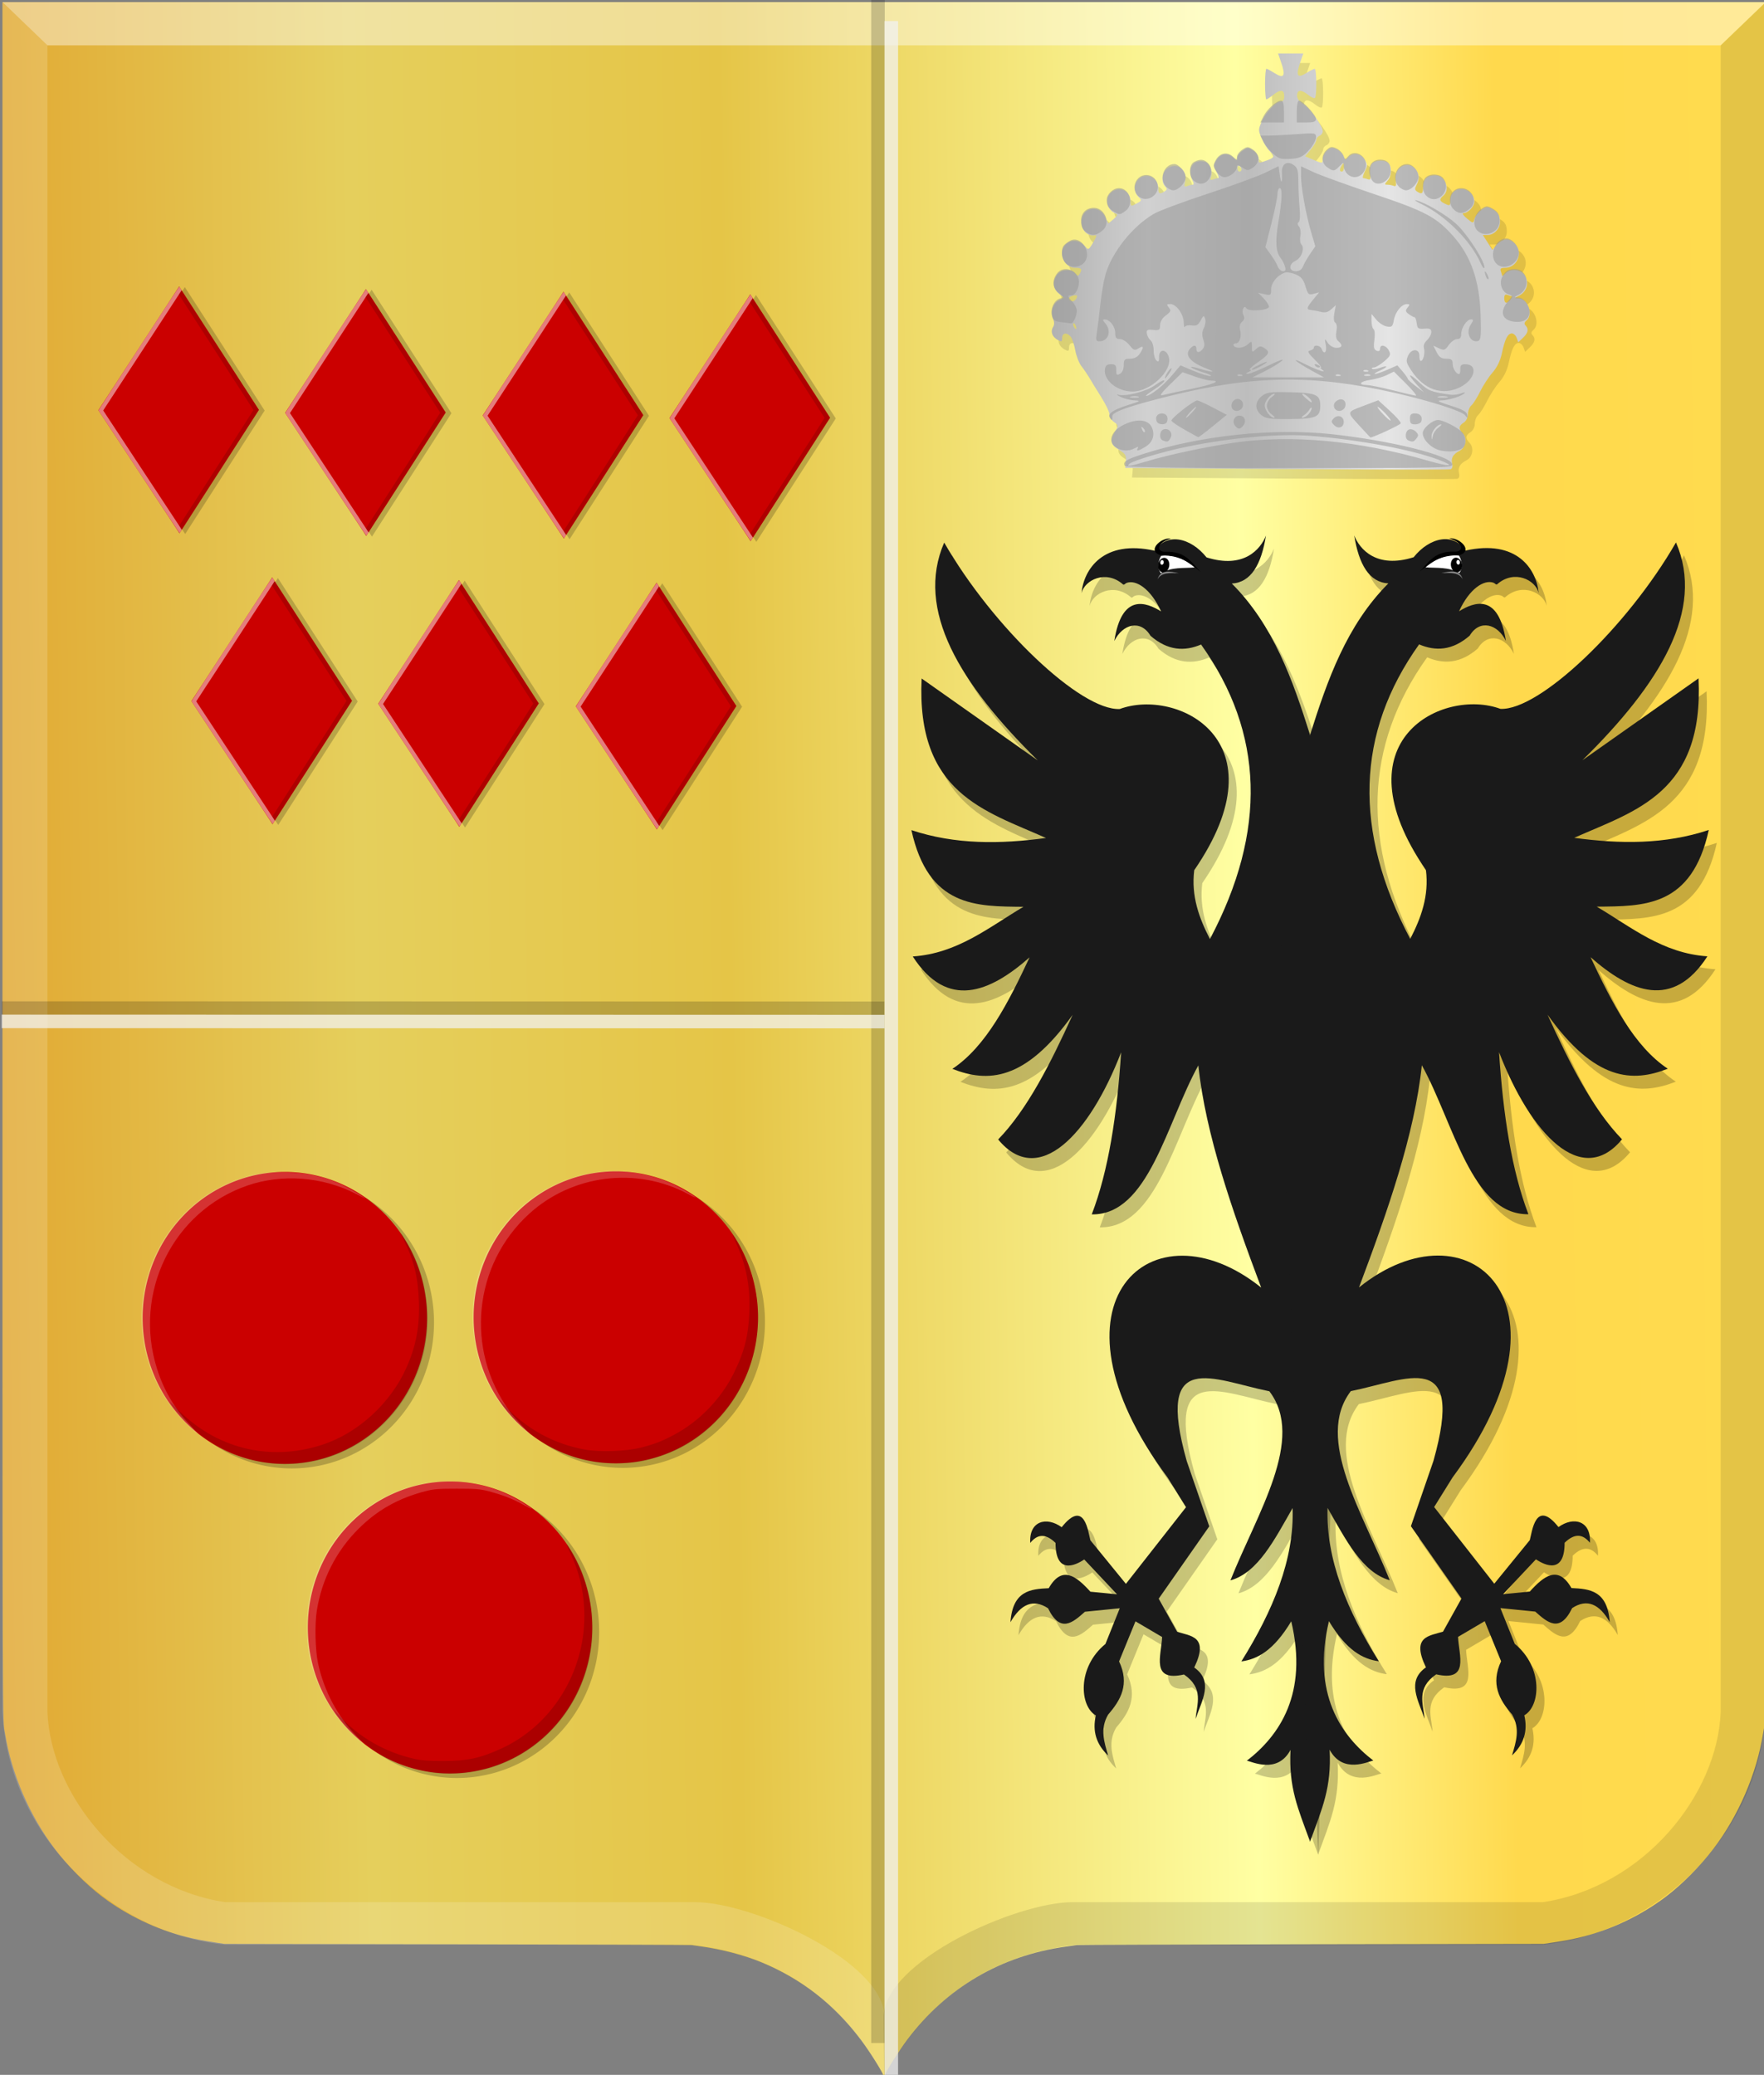
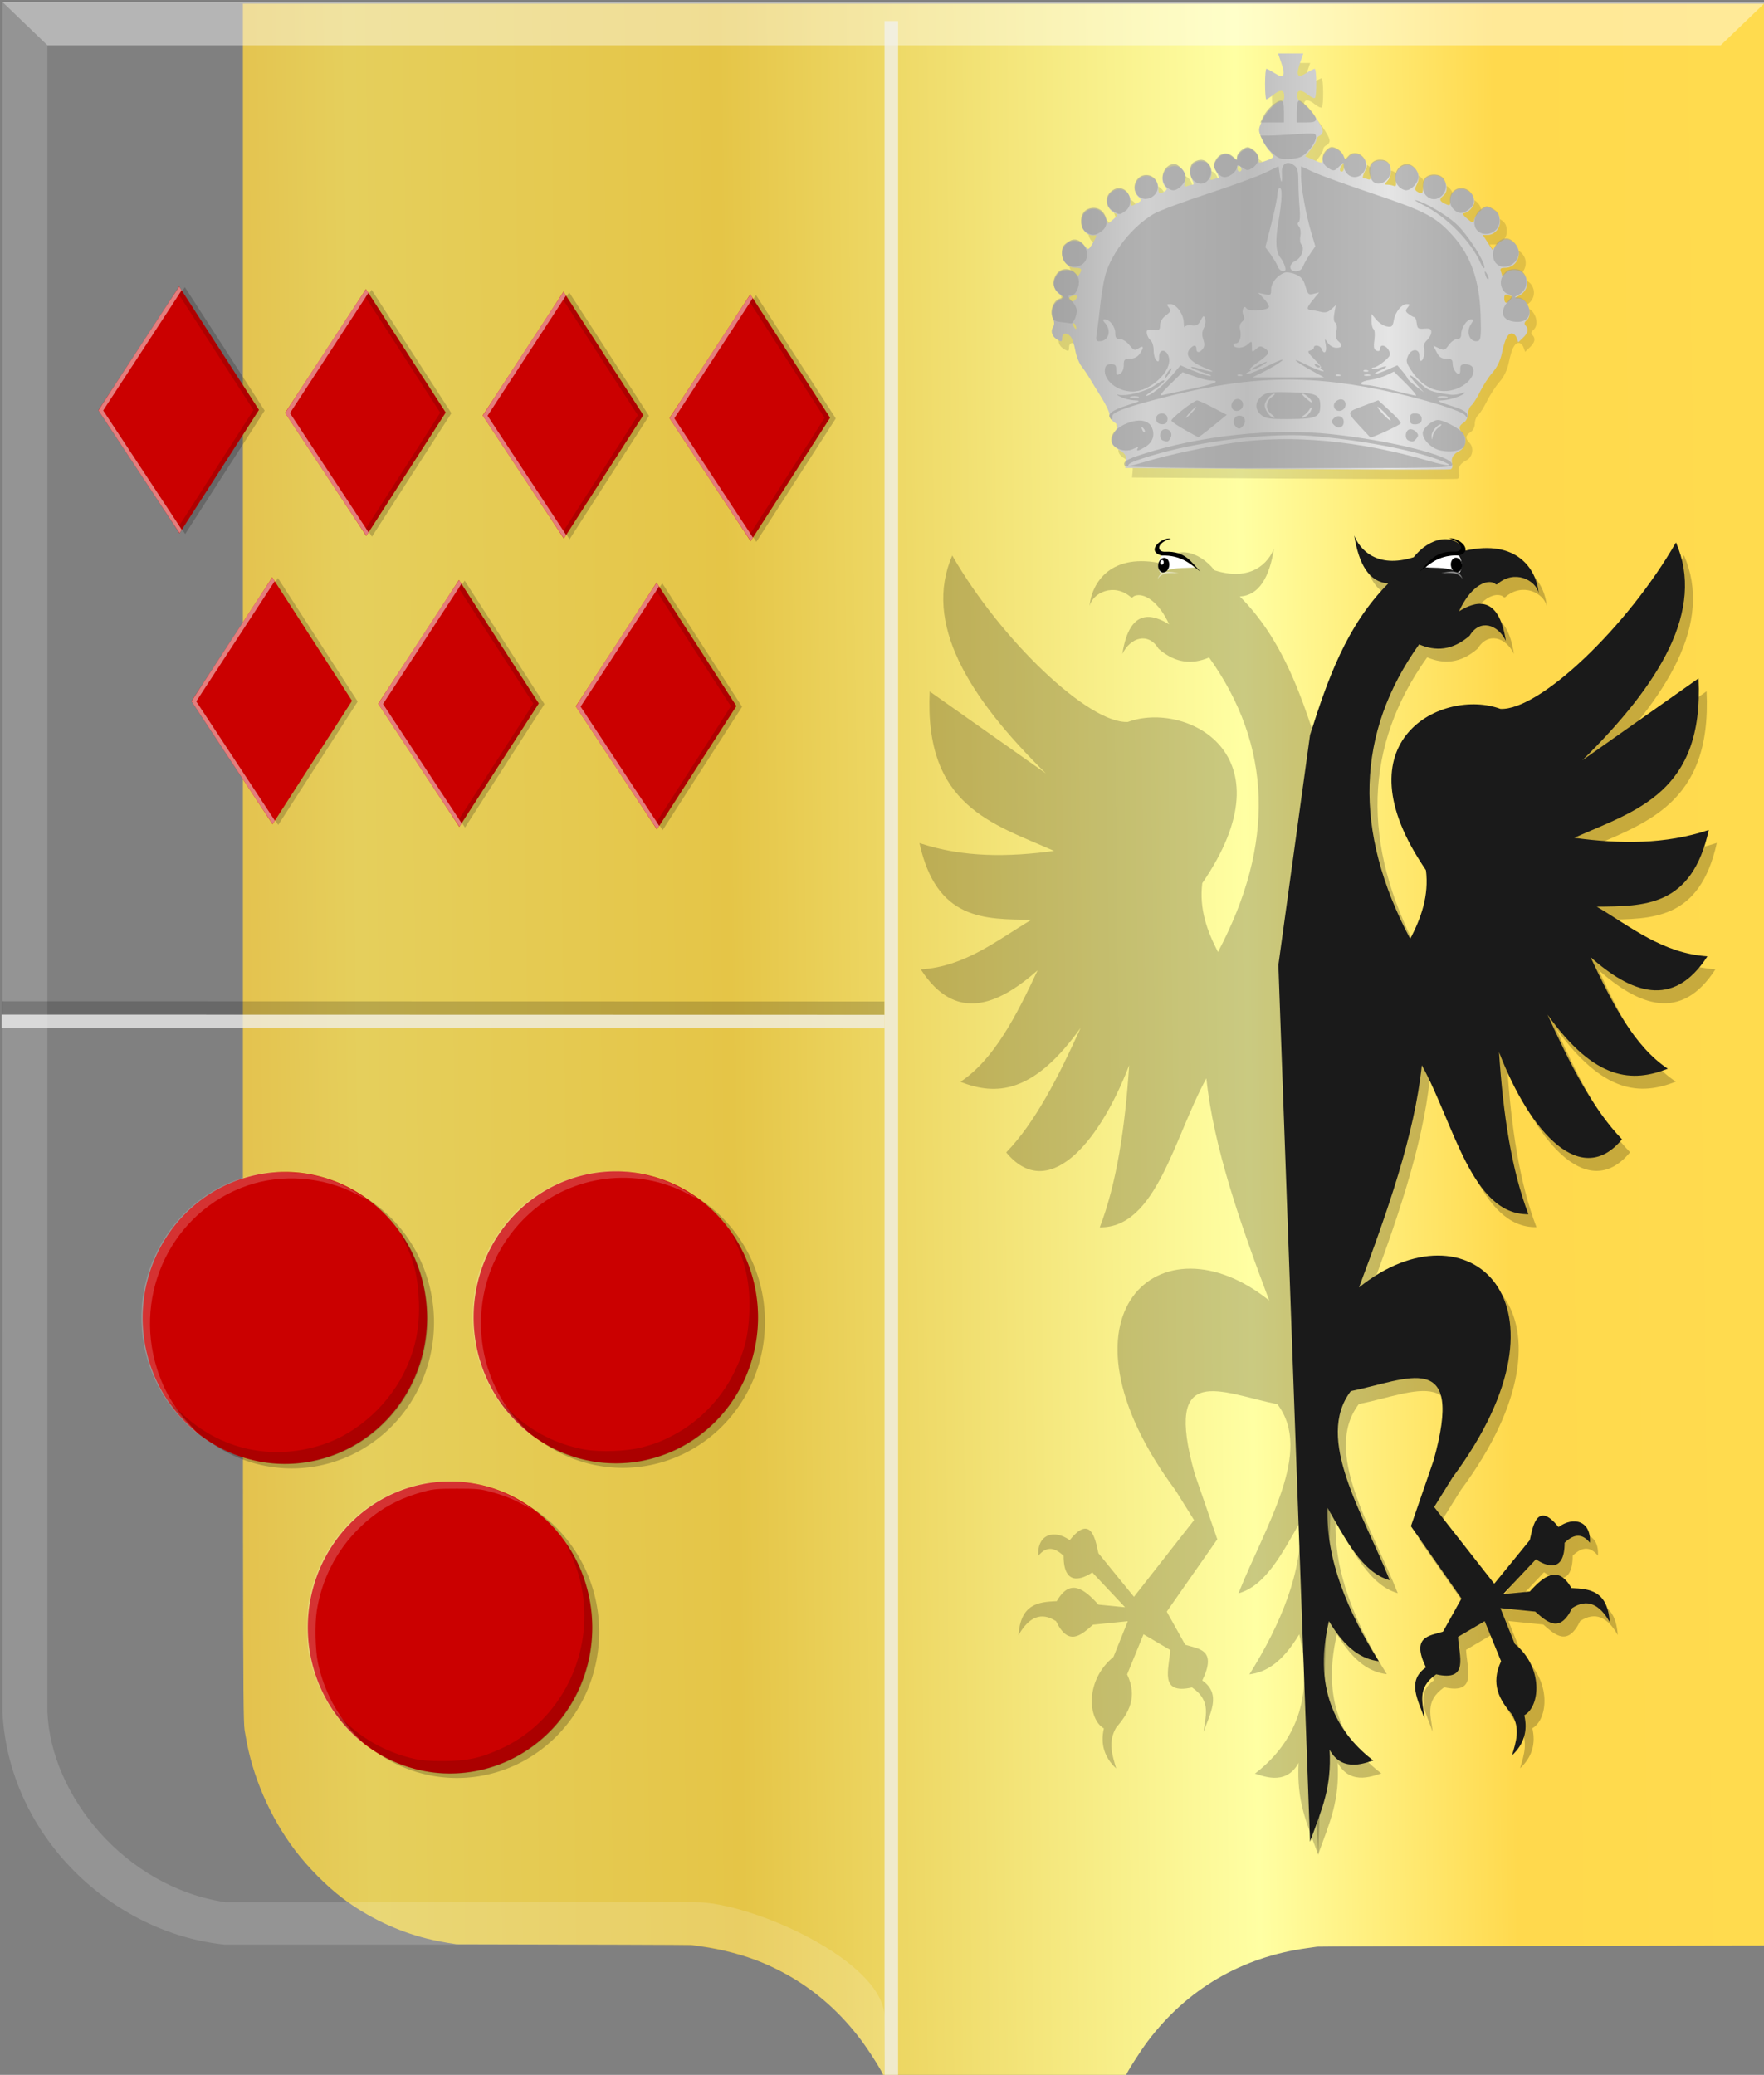
<svg xmlns="http://www.w3.org/2000/svg" xmlns:ns1="http://www.inkscape.org/namespaces/inkscape" xmlns:ns2="http://sodipodi.sourceforge.net/DTD/sodipodi-0.dtd" xmlns:xlink="http://www.w3.org/1999/xlink" width="325.809" height="383.125" id="svg4062" version="1.1" ns1:version="0.48.4 r9939" ns2:docname="Blieswijk wapen 1694.svg">
  <rect width="100%" height="100%" fill="#808080" stroke="none" />
  <defs id="defs4064">
    <linearGradient id="linearGradient4070-9-0-5">
      <stop style="stop-color:#a3a3a3;stop-opacity:1;" offset="0" id="stop4072-5-5-3" />
      <stop style="stop-color:#b0b0b0;stop-opacity:1;" offset="0.143" id="stop4074-5-2-2" />
      <stop id="stop4076-40-4-9" offset="0.321" style="stop-color:#d1d1d1;stop-opacity:1;" />
      <stop style="stop-color:#bdbdbd;stop-opacity:1;" offset="0.5" id="stop4078-3-2-7" />
      <stop id="stop4080-4-3-3" offset="0.75" style="stop-color:#e5e5e5;stop-opacity:1;" />
      <stop style="stop-color:#cccccc;stop-opacity:1;" offset="0.875" id="stop4082-1-8-7" />
      <stop id="stop4084-2-5-4" offset="1" style="stop-color:#cccccc;stop-opacity:1;" />
    </linearGradient>
    <linearGradient gradientUnits="userSpaceOnUse" y2="148.853" x2="320.714" y1="148.853" x1="309.286" id="linearGradient5702" xlink:href="#linearGradient4070-9-0-5" ns1:collect="always" />
    <linearGradient id="linearGradient4053-4">
      <stop style="stop-color:#cc992d;stop-opacity:1;" offset="0" id="stop4055-9" />
      <stop style="stop-color:#e1a832;stop-opacity:1;" offset="0.143" id="stop4057-8" />
      <stop id="stop4059-2" offset="0.321" style="stop-color:#e5cf5c;stop-opacity:1;" />
      <stop style="stop-color:#e5c547;stop-opacity:1;" offset="0.5" id="stop4061-4" />
      <stop id="stop4063-5" offset="0.75" style="stop-color:#ffffa3;stop-opacity:1;" />
      <stop style="stop-color:#ffd94d;stop-opacity:1;" offset="0.875" id="stop4065-2" />
      <stop id="stop4067-9" offset="1" style="stop-color:#ffdb4e;stop-opacity:1;" />
    </linearGradient>
    <linearGradient ns1:collect="always" xlink:href="#linearGradient4070-9-0-5" id="linearGradient4681" x1="681.082" y1="743.16" x2="1002.292" y2="741.54" gradientUnits="userSpaceOnUse" />
    <linearGradient id="linearGradient4053-4-8-3-4-8">
      <stop id="stop4055-9-6-3-5-2" offset="0" style="stop-color:#cc992d;stop-opacity:1;" />
      <stop id="stop4057-8-0-4-2-5" offset="0.143" style="stop-color:#e1a832;stop-opacity:1;" />
      <stop style="stop-color:#e5cf5c;stop-opacity:1;" offset="0.321" id="stop4059-2-1-2-9-20" />
      <stop id="stop4061-4-2-2-12-3" offset="0.5" style="stop-color:#e5c547;stop-opacity:1;" />
      <stop style="stop-color:#ffffa3;stop-opacity:1;" offset="0.75" id="stop4063-5-6-0-49-7" />
      <stop id="stop4065-2-0-1-93-2" offset="0.875" style="stop-color:#ffd94d;stop-opacity:1;" />
      <stop style="stop-color:#ffdb4e;stop-opacity:1;" offset="1" id="stop4067-9-5-2-76-9" />
    </linearGradient>
    <linearGradient ns1:collect="always" xlink:href="#linearGradient4053-4-8-3-4-8" id="linearGradient22209" gradientUnits="userSpaceOnUse" gradientTransform="matrix(-0.411,0,0,0.393,4426.735,5913.303)" x1="32.51" y1="639.477" x2="701.95" y2="639.477" />
    <linearGradient ns1:collect="always" xlink:href="#linearGradient4053-4-8-3-4-8" id="linearGradient13334" x1="157.663" y1="465.529" x2="480.367" y2="460.961" gradientUnits="userSpaceOnUse" />
    <linearGradient ns1:collect="always" xlink:href="#linearGradient4070-9-0-5" id="linearGradient17971" x1="145.01" y1="166.489" x2="248.944" y2="166.723" gradientUnits="userSpaceOnUse" />
  </defs>
  <ns2:namedview id="base" pagecolor="#ffffff" bordercolor="#666666" borderopacity="1.0" ns1:pageopacity="0.0" ns1:pageshadow="2" ns1:zoom="1.5118251" ns1:cx="146.02934" ns1:cy="192.18844" ns1:document-units="px" ns1:current-layer="layer1" showgrid="false" fit-margin-top="0" fit-margin-left="0" fit-margin-right="0" fit-margin-bottom="0" ns1:window-width="1600" ns1:window-height="837" ns1:window-x="-8" ns1:window-y="-8" ns1:window-maximized="1" showguides="true" ns1:guide-bbox="true">
    <ns2:guide orientation="1,0" position="1408.571,154.286" id="guide13664" />
  </ns2:namedview>
  <g ns1:label="Laag 1" ns1:groupmode="layer" id="layer1" transform="translate(33.58,-118.427)">
    <g transform="matrix(1.257,0,0,1.245,-947.044,-707.324)" id="layer1-7-86" ns1:label="Laag 1" style="stroke:none">
      <g transform="matrix(0.942,0,0,1.005,533.634,354.102)" id="layer1-3" ns1:label="Laag 1">
-         <path ns1:connector-curvature="0" id="path15028-58-75" d="m 342.717,613.873 c 0,-0.337 -2.144,-3.568 -3.483,-5.249 -4.162,-5.225 -9.285,-8.992 -15.56,-11.442 -2.598,-1.014 -6.096,-1.888 -9.185,-2.295 -0.715,-0.094 -1.481,-0.197 -1.703,-0.23 -0.222,-0.032 -16.695,-0.085 -36.608,-0.116 l -36.204,-0.058 -1.299,-0.182 c -1.932,-0.271 -3.205,-0.5 -4.652,-0.84 -4.643,-1.091 -9.284,-3.196 -13.136,-5.957 -2.515,-1.804 -5.349,-4.505 -7.401,-7.056 -3.916,-4.867 -6.749,-11.094 -7.747,-17.033 -0.42,-2.498 -0.396,5.337 -0.398,-129.241 l 0,-126.253 137.513,0 137.513,0 0,126.253 c 0,134.577 0.022,126.742 -0.398,129.241 -0.999,5.939 -3.831,12.166 -7.747,17.033 -2.053,2.551 -4.886,5.252 -7.401,7.056 -3.856,2.765 -8.488,4.866 -13.136,5.957 -1.447,0.34 -2.72,0.57 -4.652,0.84 l -1.299,0.182 -36.204,0.058 c -19.912,0.032 -36.386,0.084 -36.607,0.116 -0.222,0.032 -0.988,0.136 -1.703,0.23 -10.128,1.333 -18.623,6.049 -24.746,13.736 -1.211,1.52 -3.255,4.567 -3.509,5.229 -0.071,0.184 -0.242,0.198 -0.242,0.02 z" style="fill:url(#linearGradient13334);fill-opacity:1" />
+         <path ns1:connector-curvature="0" id="path15028-58-75" d="m 342.717,613.873 c 0,-0.337 -2.144,-3.568 -3.483,-5.249 -4.162,-5.225 -9.285,-8.992 -15.56,-11.442 -2.598,-1.014 -6.096,-1.888 -9.185,-2.295 -0.715,-0.094 -1.481,-0.197 -1.703,-0.23 -0.222,-0.032 -16.695,-0.085 -36.608,-0.116 c -1.932,-0.271 -3.205,-0.5 -4.652,-0.84 -4.643,-1.091 -9.284,-3.196 -13.136,-5.957 -2.515,-1.804 -5.349,-4.505 -7.401,-7.056 -3.916,-4.867 -6.749,-11.094 -7.747,-17.033 -0.42,-2.498 -0.396,5.337 -0.398,-129.241 l 0,-126.253 137.513,0 137.513,0 0,126.253 c 0,134.577 0.022,126.742 -0.398,129.241 -0.999,5.939 -3.831,12.166 -7.747,17.033 -2.053,2.551 -4.886,5.252 -7.401,7.056 -3.856,2.765 -8.488,4.866 -13.136,5.957 -1.447,0.34 -2.72,0.57 -4.652,0.84 l -1.299,0.182 -36.204,0.058 c -19.912,0.032 -36.386,0.084 -36.607,0.116 -0.222,0.032 -0.988,0.136 -1.703,0.23 -10.128,1.333 -18.623,6.049 -24.746,13.736 -1.211,1.52 -3.255,4.567 -3.509,5.229 -0.071,0.184 -0.242,0.198 -0.242,0.02 z" style="fill:url(#linearGradient13334);fill-opacity:1" />
        <path ns2:nodetypes="cccccccccccc" ns1:connector-curvature="0" id="path15042-78-3" d="m 205.339,307.923 7.015,6.382 0,245.952 c 0.505,12.261 12.023,25.817 27.728,28.073 l 73.379,0 c 8.794,0 29.475,8.745 29.475,17.025 l -0.094,8.591 c -8.015,-13.572 -19.328,-18.21 -30.114,-19.346 l -0.01,0 -72.64,0 c -17.478,-1.637 -33.77,-15.889 -34.743,-34.343 z" style="opacity:0.385;fill:#ffffff;fill-opacity:0.415;stroke:#000000;stroke-width:0.087px;stroke-linecap:butt;stroke-linejoin:miter;stroke-opacity:0" />
-         <path ns2:nodetypes="cccccccccccc" ns1:connector-curvature="0" id="path15042-7-9-4" d="m 480.371,307.921 -7.015,6.382 0,245.953 c -0.505,12.261 -12.023,25.817 -27.728,28.073 l -73.379,0 c -8.794,0 -29.475,8.745 -29.475,17.025 l 0.094,8.591 c 8.016,-13.572 19.329,-18.21 30.114,-19.346 l 0.01,0 72.64,0 c 17.477,-1.637 33.77,-15.889 34.743,-34.343 z" style="opacity:0.194;fill:#000000;fill-opacity:0.547;stroke:#000000;stroke-width:0.087px;stroke-linecap:butt;stroke-linejoin:miter;stroke-opacity:0" />
        <path ns1:connector-curvature="0" id="path15070-7-3" d="m 480.379,307.923 -7.023,6.382 -261.001,0 -7.015,-6.382 z" style="fill:#ffffff;fill-opacity:0.415;stroke:#000000;stroke-width:0.087px;stroke-linecap:butt;stroke-linejoin:miter;stroke-opacity:0" />
-         <rect style="fill:#000000;fill-opacity:0.189;fill-rule:evenodd;stroke:none" id="rect13336" width="2.112" height="303.243" x="340.85" y="305.869" />
        <rect style="fill:#f1f1f1;fill-opacity:0.736;fill-rule:evenodd;stroke:none" id="rect13336-1" width="2.112" height="303.243" x="342.927" y="310.726" />
        <rect style="fill:#000000;fill-opacity:0.189;fill-rule:evenodd;stroke:none" id="rect13336-7" width="1.999" height="137.657" x="455.336" y="-342.917" transform="matrix(-4.514621e-5,1,-1,-2.1906746e-4,0,0)" />
        <rect style="fill:#f1f1f1;fill-opacity:0.736;fill-rule:evenodd;stroke:none" id="rect13336-1-7" width="1.999" height="137.71" x="457.301" y="-342.955" transform="matrix(-4.5163704e-5,1,-1,-2.189826e-4,0,0)" />
        <g transform="matrix(0.845,0,0,0.8,2042.143,-93.578)" id="layer1-6" ns1:label="Laag 1">
          <path ns1:connector-curvature="0" id="path2996" d="m -2140.065,554.457 -14.92,22.836 14.982,22.706 14.669,-22.771 z" style="fill:#000000;fill-opacity:0.198;stroke:none" />
          <path ns1:connector-curvature="0" id="path2996-1" d="m -2141.114,554.33 -14.92,22.836 14.982,22.706 14.669,-22.771 z" style="fill:#cb0000;fill-opacity:1;stroke:none" />
          <path ns1:connector-curvature="0" id="path3804" d="m -2148.527,588.529 c -4.105,-6.22 -7.471,-11.324 -7.48,-11.342 -0.018,-0.033 14.839,-22.79 14.889,-22.806 0.034,-0.011 0.457,0.651 0.442,0.691 -0.01,0.015 -3.262,5.002 -7.235,11.081 l -7.225,11.053 0.055,0.087 c 0.03,0.048 3.255,4.936 7.166,10.862 3.911,5.926 7.15,10.835 7.197,10.909 l 0.086,0.134 -0.195,0.307 c -0.107,0.169 -0.204,0.313 -0.216,0.32 -0.011,0.007 -3.379,-5.076 -7.484,-11.297 z" style="fill:#ffffff;fill-opacity:0.491" />
          <path ns1:connector-curvature="0" id="path3808" d="m -2141.176,599.689 c -0.19,-0.274 -0.37,-0.56 -0.359,-0.572 0.01,-0.006 0.115,0.145 0.242,0.336 0.23,0.346 0.231,0.347 0.288,0.28 0.057,-0.067 0.057,-0.066 0.01,0.021 -0.029,0.049 -0.056,0.088 -0.062,0.088 -0.01,0 -0.057,-0.069 -0.116,-0.153 z m 0.49,-0.467 c 0.014,-0.039 -0.049,-0.161 -0.203,-0.396 -0.123,-0.187 -0.217,-0.357 -0.209,-0.379 0.01,-0.021 3.095,-4.82 6.861,-10.663 3.766,-5.844 6.841,-10.64 6.834,-10.659 -0.01,-0.019 -2.977,-4.614 -6.6,-10.211 -3.623,-5.597 -6.719,-10.383 -6.881,-10.635 l -0.295,-0.459 0.237,-0.369 c 0.162,-0.253 0.231,-0.387 0.217,-0.427 -0.013,-0.039 -0.01,-0.047 0.012,-0.025 0.023,0.023 11.036,17.033 14.13,21.823 l 0.18,0.279 -7.124,11.057 c -3.918,6.081 -7.137,11.071 -7.153,11.089 -0.018,0.02 -0.021,0.011 -0.01,-0.024 z m -0.713,-44.473 c 0.132,-0.199 0.245,-0.369 0.251,-0.376 0.01,-0.007 0.036,0.013 0.065,0.047 0.047,0.053 0.047,0.056 0,0.02 -0.046,-0.036 -0.081,0.002 -0.289,0.316 -0.131,0.196 -0.244,0.356 -0.253,0.356 -0.01,0 0.093,-0.163 0.224,-0.362 z" style="fill:#000000;fill-opacity:0.142" />
          <path ns1:connector-curvature="0" id="path2996-7" d="m -2105.588,554.941 -14.919,22.836 14.982,22.706 14.669,-22.771 z" style="fill:#000000;fill-opacity:0.198;stroke:none" />
          <path ns1:connector-curvature="0" id="path2996-1-0" d="m -2106.637,554.814 -14.92,22.836 14.982,22.706 14.669,-22.771 z" style="fill:#cb0000;fill-opacity:1;stroke:none" />
          <path ns1:connector-curvature="0" id="path3804-7" d="m -2114.05,589.013 c -4.105,-6.22 -7.471,-11.324 -7.48,-11.342 -0.018,-0.033 14.839,-22.79 14.889,-22.806 0.034,-0.011 0.457,0.651 0.442,0.691 -0.01,0.015 -3.262,5.002 -7.235,11.081 l -7.224,11.053 0.055,0.087 c 0.03,0.048 3.255,4.936 7.166,10.862 3.911,5.926 7.15,10.835 7.197,10.909 l 0.086,0.134 -0.195,0.307 c -0.107,0.169 -0.204,0.313 -0.216,0.32 -0.011,0.007 -3.379,-5.076 -7.484,-11.297 z" style="fill:#ffffff;fill-opacity:0.491;stroke:none" />
          <path ns1:connector-curvature="0" id="path3808-4" d="m -2106.7,600.173 c -0.19,-0.274 -0.37,-0.56 -0.358,-0.572 0.01,-0.006 0.115,0.145 0.242,0.336 0.23,0.346 0.231,0.347 0.288,0.28 0.057,-0.066 0.057,-0.066 0.01,0.021 -0.029,0.049 -0.056,0.088 -0.062,0.088 -0.01,0 -0.057,-0.069 -0.116,-0.153 z m 0.49,-0.467 c 0.014,-0.039 -0.049,-0.162 -0.203,-0.396 -0.123,-0.187 -0.216,-0.357 -0.209,-0.379 0.01,-0.021 3.096,-4.82 6.861,-10.663 3.766,-5.844 6.841,-10.64 6.834,-10.659 -0.01,-0.019 -2.977,-4.614 -6.6,-10.211 -3.623,-5.597 -6.719,-10.383 -6.881,-10.635 l -0.295,-0.459 0.237,-0.369 c 0.162,-0.253 0.231,-0.387 0.217,-0.427 -0.013,-0.039 -0.01,-0.047 0.012,-0.025 0.023,0.023 11.036,17.033 14.13,21.823 l 0.18,0.279 -7.124,11.057 c -3.918,6.081 -7.137,11.071 -7.153,11.089 -0.018,0.02 -0.021,0.011 -0.01,-0.024 z m -0.713,-44.473 c 0.132,-0.199 0.245,-0.369 0.251,-0.376 0.01,-0.007 0.036,0.013 0.065,0.047 0.047,0.053 0.047,0.056 0,0.02 -0.046,-0.036 -0.081,0.002 -0.289,0.316 -0.131,0.196 -0.244,0.356 -0.253,0.356 -0.01,0 0.093,-0.163 0.224,-0.362 z" style="fill:#000000;fill-opacity:0.142;stroke:none" />
          <path ns1:connector-curvature="0" id="path2996-12" d="m -2069.113,555.425 -14.92,22.836 14.982,22.706 14.669,-22.771 z" style="fill:#000000;fill-opacity:0.198;stroke:none" />
          <path ns1:connector-curvature="0" id="path2996-1-1" d="m -2070.162,555.297 -14.92,22.836 14.982,22.706 14.669,-22.771 z" style="fill:#cb0000;fill-opacity:1;stroke:none" />
          <path ns1:connector-curvature="0" id="path3804-8" d="m -2077.575,589.496 c -4.105,-6.22 -7.471,-11.324 -7.48,-11.342 -0.018,-0.033 14.839,-22.79 14.889,-22.806 0.034,-0.011 0.457,0.651 0.442,0.691 -0.01,0.015 -3.262,5.002 -7.235,11.081 l -7.225,11.053 0.055,0.087 c 0.03,0.048 3.255,4.936 7.166,10.862 3.911,5.926 7.15,10.835 7.197,10.909 l 0.086,0.134 -0.195,0.307 c -0.107,0.169 -0.204,0.313 -0.216,0.32 -0.011,0.007 -3.379,-5.076 -7.484,-11.297 z" style="fill:#ffffff;fill-opacity:0.491;stroke:none" />
          <path ns1:connector-curvature="0" id="path3808-3" d="m -2070.224,600.656 c -0.19,-0.274 -0.37,-0.56 -0.359,-0.572 0.01,-0.006 0.115,0.145 0.242,0.336 0.23,0.346 0.231,0.347 0.288,0.28 0.057,-0.067 0.057,-0.066 0.01,0.021 -0.029,0.049 -0.056,0.088 -0.062,0.088 -0.01,0 -0.057,-0.069 -0.116,-0.153 z m 0.49,-0.467 c 0.014,-0.039 -0.049,-0.162 -0.203,-0.396 -0.123,-0.187 -0.216,-0.357 -0.209,-0.379 0.01,-0.021 3.095,-4.82 6.861,-10.663 3.766,-5.844 6.841,-10.64 6.834,-10.659 -0.01,-0.019 -2.977,-4.614 -6.6,-10.211 -3.623,-5.597 -6.719,-10.383 -6.881,-10.635 l -0.295,-0.459 0.237,-0.369 c 0.162,-0.253 0.231,-0.387 0.217,-0.427 -0.013,-0.039 -0.01,-0.047 0.012,-0.025 0.023,0.023 11.036,17.033 14.13,21.823 l 0.18,0.279 -7.124,11.057 c -3.918,6.081 -7.137,11.071 -7.153,11.089 -0.018,0.02 -0.021,0.011 -0.01,-0.024 z m -0.713,-44.473 c 0.132,-0.199 0.245,-0.369 0.251,-0.376 0.01,-0.007 0.036,0.013 0.065,0.047 0.047,0.053 0.047,0.056 0,0.02 -0.046,-0.036 -0.081,0.002 -0.289,0.316 -0.131,0.196 -0.244,0.356 -0.253,0.356 -0.01,0 0.092,-0.163 0.224,-0.362 z" style="fill:#000000;fill-opacity:0.142;stroke:none" />
          <path ns1:connector-curvature="0" id="path2996-7-5" d="m -2034.637,555.909 -14.919,22.836 14.982,22.706 14.669,-22.771 z" style="fill:#000000;fill-opacity:0.198;stroke:none" />
          <path ns1:connector-curvature="0" id="path2996-1-0-7" d="m -2035.686,555.781 -14.92,22.836 14.982,22.706 14.669,-22.771 z" style="fill:#cb0000;fill-opacity:1;stroke:none" />
          <path ns1:connector-curvature="0" id="path3804-7-1" d="m -2043.098,589.98 c -4.105,-6.22 -7.471,-11.324 -7.48,-11.342 -0.018,-0.033 14.839,-22.79 14.889,-22.806 0.034,-0.011 0.457,0.651 0.442,0.691 -0.01,0.015 -3.262,5.002 -7.235,11.081 l -7.224,11.053 0.055,0.087 c 0.03,0.048 3.255,4.936 7.166,10.862 3.911,5.926 7.15,10.835 7.197,10.909 l 0.086,0.134 -0.195,0.307 c -0.107,0.169 -0.204,0.313 -0.216,0.32 -0.011,0.007 -3.379,-5.076 -7.484,-11.297 z" style="fill:#ffffff;fill-opacity:0.491;stroke:none" />
          <path ns1:connector-curvature="0" id="path3808-4-4" d="m -2035.748,601.14 c -0.19,-0.274 -0.37,-0.56 -0.358,-0.572 0.01,-0.006 0.115,0.145 0.242,0.336 0.23,0.346 0.231,0.347 0.288,0.28 0.057,-0.066 0.057,-0.066 0.01,0.021 -0.029,0.049 -0.056,0.089 -0.062,0.089 -0.01,0 -0.058,-0.069 -0.116,-0.153 z m 0.49,-0.467 c 0.014,-0.039 -0.049,-0.161 -0.203,-0.396 -0.123,-0.187 -0.216,-0.357 -0.209,-0.379 0.01,-0.021 3.096,-4.82 6.861,-10.663 3.766,-5.844 6.841,-10.64 6.834,-10.659 -0.01,-0.019 -2.977,-4.614 -6.6,-10.211 -3.623,-5.597 -6.719,-10.383 -6.881,-10.635 l -0.295,-0.459 0.237,-0.369 c 0.163,-0.253 0.231,-0.387 0.217,-0.427 -0.013,-0.039 -0.01,-0.047 0.012,-0.025 0.023,0.023 11.036,17.033 14.13,21.823 l 0.18,0.279 -7.124,11.057 c -3.918,6.081 -7.137,11.071 -7.153,11.089 -0.018,0.02 -0.021,0.011 -0.01,-0.024 z m -0.713,-44.473 c 0.132,-0.199 0.245,-0.369 0.251,-0.376 0.01,-0.007 0.036,0.013 0.065,0.047 0.047,0.053 0.047,0.056 0,0.02 -0.046,-0.036 -0.081,0.002 -0.289,0.316 -0.131,0.196 -0.244,0.356 -0.253,0.356 -0.01,0 0.092,-0.163 0.224,-0.362 z" style="fill:#000000;fill-opacity:0.142;stroke:none" />
          <path ns1:connector-curvature="0" id="path2996-76" d="m -2122.887,608.121 -14.92,22.836 14.982,22.706 14.669,-22.771 z" style="fill:#000000;fill-opacity:0.198;stroke:none" />
          <path ns1:connector-curvature="0" id="path2996-1-8" d="m -2123.936,607.994 -14.92,22.836 14.982,22.706 14.669,-22.771 z" style="fill:#cb0000;fill-opacity:1;stroke:none" />
          <path ns1:connector-curvature="0" id="path3804-2" d="m -2131.349,642.192 c -4.105,-6.22 -7.471,-11.324 -7.48,-11.342 -0.018,-0.033 14.839,-22.79 14.889,-22.806 0.034,-0.011 0.457,0.651 0.442,0.691 -0.01,0.015 -3.262,5.002 -7.236,11.081 l -7.224,11.053 0.055,0.087 c 0.03,0.048 3.255,4.936 7.166,10.862 3.911,5.926 7.15,10.835 7.197,10.909 l 0.086,0.134 -0.195,0.307 c -0.107,0.169 -0.204,0.313 -0.216,0.32 -0.011,0.007 -3.379,-5.076 -7.484,-11.297 z" style="fill:#ffffff;fill-opacity:0.491;stroke:none" />
-           <path ns1:connector-curvature="0" id="path3808-30" d="m -2123.998,653.352 c -0.19,-0.274 -0.37,-0.56 -0.358,-0.572 0.01,-0.006 0.115,0.145 0.242,0.336 0.23,0.346 0.231,0.347 0.288,0.28 0.057,-0.066 0.057,-0.066 0.01,0.021 -0.029,0.049 -0.056,0.088 -0.062,0.088 -0.01,0 -0.057,-0.069 -0.116,-0.153 z m 0.49,-0.467 c 0.014,-0.039 -0.049,-0.162 -0.203,-0.396 -0.123,-0.187 -0.217,-0.357 -0.209,-0.379 0.01,-0.021 3.095,-4.82 6.861,-10.663 3.766,-5.844 6.841,-10.64 6.834,-10.659 -0.01,-0.019 -2.977,-4.614 -6.599,-10.211 -3.623,-5.597 -6.719,-10.383 -6.881,-10.635 l -0.295,-0.459 0.237,-0.369 c 0.162,-0.253 0.231,-0.387 0.217,-0.427 -0.013,-0.039 -0.01,-0.047 0.012,-0.025 0.023,0.023 11.036,17.033 14.13,21.823 l 0.18,0.279 -7.124,11.057 c -3.918,6.081 -7.137,11.071 -7.153,11.089 -0.018,0.02 -0.021,0.011 -0.01,-0.024 z m -0.713,-44.473 c 0.132,-0.199 0.245,-0.369 0.251,-0.376 0.01,-0.007 0.036,0.013 0.065,0.047 0.047,0.053 0.047,0.056 0,0.02 -0.046,-0.036 -0.081,0.002 -0.289,0.316 -0.131,0.196 -0.244,0.356 -0.253,0.356 -0.01,0 0.093,-0.163 0.224,-0.362 z" style="fill:#000000;fill-opacity:0.142;stroke:none" />
          <path ns1:connector-curvature="0" id="path2996-7-2" d="m -2088.41,608.605 -14.92,22.836 14.982,22.706 14.669,-22.771 z" style="fill:#000000;fill-opacity:0.198;stroke:none" />
          <path ns1:connector-curvature="0" id="path2996-1-0-78" d="m -2089.46,608.478 -14.919,22.836 14.982,22.706 14.669,-22.771 z" style="fill:#cb0000;fill-opacity:1;stroke:none" />
          <path ns1:connector-curvature="0" id="path3804-7-8" d="m -2096.872,642.676 c -4.105,-6.22 -7.471,-11.324 -7.48,-11.342 -0.018,-0.033 14.839,-22.79 14.889,-22.806 0.034,-0.011 0.457,0.651 0.442,0.691 -0.01,0.015 -3.262,5.002 -7.235,11.081 l -7.224,11.053 0.055,0.087 c 0.03,0.048 3.255,4.936 7.166,10.862 3.911,5.926 7.15,10.835 7.197,10.909 l 0.086,0.134 -0.195,0.307 c -0.107,0.169 -0.204,0.313 -0.216,0.32 -0.011,0.007 -3.379,-5.076 -7.484,-11.297 z" style="fill:#ffffff;fill-opacity:0.491;stroke:none" />
          <path ns1:connector-curvature="0" id="path3808-4-5" d="m -2089.522,653.836 c -0.191,-0.274 -0.37,-0.56 -0.359,-0.572 0.01,-0.006 0.115,0.145 0.242,0.336 0.23,0.346 0.231,0.347 0.288,0.28 0.057,-0.066 0.057,-0.066 0.01,0.021 -0.029,0.049 -0.056,0.088 -0.061,0.088 -0.01,0 -0.058,-0.069 -0.116,-0.153 z m 0.49,-0.467 c 0.014,-0.039 -0.049,-0.162 -0.203,-0.396 -0.123,-0.187 -0.217,-0.357 -0.209,-0.379 0.01,-0.021 3.095,-4.82 6.861,-10.663 3.766,-5.844 6.841,-10.64 6.834,-10.659 -0.01,-0.019 -2.977,-4.614 -6.599,-10.211 -3.623,-5.597 -6.719,-10.383 -6.881,-10.635 l -0.295,-0.459 0.237,-0.369 c 0.162,-0.253 0.231,-0.387 0.217,-0.427 -0.013,-0.039 -0.01,-0.047 0.012,-0.025 0.023,0.023 11.036,17.033 14.13,21.823 l 0.18,0.279 -7.124,11.057 c -3.918,6.081 -7.137,11.071 -7.153,11.089 -0.018,0.02 -0.021,0.011 -0.01,-0.024 z m -0.713,-44.473 c 0.132,-0.199 0.245,-0.369 0.251,-0.376 0.01,-0.007 0.036,0.013 0.065,0.047 0.047,0.053 0.048,0.056 0,0.02 -0.046,-0.036 -0.081,0.002 -0.289,0.316 -0.131,0.196 -0.244,0.356 -0.253,0.356 -0.01,0 0.093,-0.163 0.224,-0.362 z" style="fill:#000000;fill-opacity:0.142;stroke:none" />
          <path ns1:connector-curvature="0" id="path2996-12-9" d="m -2051.935,609.088 -14.919,22.836 14.982,22.706 14.669,-22.771 z" style="fill:#000000;fill-opacity:0.198;stroke:none" />
          <path ns1:connector-curvature="0" id="path2996-1-1-7" d="m -2052.984,608.961 -14.92,22.836 14.982,22.706 14.669,-22.771 z" style="fill:#cb0000;fill-opacity:1;stroke:none" />
          <path ns1:connector-curvature="0" id="path3804-8-1" d="m -2060.397,643.159 c -4.105,-6.22 -7.471,-11.324 -7.48,-11.342 -0.018,-0.033 14.839,-22.79 14.889,-22.806 0.034,-0.011 0.457,0.651 0.442,0.691 -0.01,0.015 -3.262,5.002 -7.235,11.081 l -7.224,11.053 0.055,0.087 c 0.03,0.048 3.255,4.936 7.166,10.862 3.911,5.926 7.15,10.835 7.197,10.909 l 0.086,0.134 -0.195,0.307 c -0.107,0.169 -0.204,0.313 -0.216,0.32 -0.011,0.007 -3.379,-5.076 -7.484,-11.297 z" style="fill:#ffffff;fill-opacity:0.491;stroke:none" />
          <path ns1:connector-curvature="0" id="path3808-3-3" d="m -2053.046,654.32 c -0.19,-0.274 -0.37,-0.56 -0.358,-0.572 0.01,-0.006 0.115,0.145 0.242,0.336 0.23,0.346 0.231,0.347 0.288,0.28 0.057,-0.067 0.057,-0.066 0.01,0.021 -0.029,0.049 -0.056,0.088 -0.062,0.088 -0.01,0 -0.057,-0.069 -0.116,-0.153 z m 0.49,-0.467 c 0.014,-0.039 -0.049,-0.162 -0.203,-0.396 -0.123,-0.187 -0.217,-0.358 -0.209,-0.379 0.01,-0.021 3.096,-4.82 6.861,-10.663 3.766,-5.844 6.841,-10.64 6.834,-10.659 -0.01,-0.019 -2.977,-4.614 -6.599,-10.211 -3.623,-5.597 -6.719,-10.383 -6.881,-10.635 l -0.295,-0.459 0.237,-0.369 c 0.162,-0.253 0.231,-0.387 0.217,-0.427 -0.013,-0.039 -0.01,-0.047 0.012,-0.025 0.023,0.023 11.036,17.033 14.13,21.823 l 0.18,0.279 -7.124,11.057 c -3.918,6.081 -7.137,11.071 -7.153,11.089 -0.018,0.02 -0.021,0.011 -0.01,-0.024 z m -0.713,-44.473 c 0.132,-0.199 0.245,-0.369 0.251,-0.376 0.01,-0.007 0.036,0.013 0.065,0.047 0.047,0.053 0.047,0.056 0,0.02 -0.046,-0.036 -0.081,0.002 -0.289,0.316 -0.131,0.196 -0.244,0.356 -0.253,0.356 -0.01,0 0.093,-0.163 0.224,-0.362 z" style="fill:#000000;fill-opacity:0.142;stroke:none" />
          <path ns2:type="arc" style="fill:#000000;fill-opacity:0.226;fill-rule:evenodd;stroke:none" id="path13519" ns2:cx="1086.4191" ns2:cy="219.48022" ns2:rx="53.033009" ns2:ry="53.538086" d="m 1139.452,219.48 a 53.033,53.538 0 1 1 -106.066,0 53.033,53.538 0 1 1 106.066,0 z" transform="matrix(0.495,0,0,0.503,-2658.099,635.044)" />
          <path ns2:type="arc" style="fill:#000000;fill-opacity:0.226;fill-rule:evenodd;stroke:none" id="path13519-4" ns2:cx="1086.4191" ns2:cy="219.48022" ns2:rx="53.033009" ns2:ry="53.538086" d="m 1139.452,219.48 a 53.033,53.538 0 1 1 -106.066,0 53.033,53.538 0 1 1 106.066,0 z" transform="matrix(0.495,0,0,0.503,-2597.006,634.941)" />
          <path ns2:type="arc" style="fill:#000000;fill-opacity:0.226;fill-rule:evenodd;stroke:none" id="path13519-7" ns2:cx="1086.4191" ns2:cy="219.48022" ns2:rx="53.033009" ns2:ry="53.538086" d="m 1139.452,219.48 a 53.033,53.538 0 1 1 -106.066,0 53.033,53.538 0 1 1 106.066,0 z" transform="matrix(0.495,0,0,0.503,-2627.61,692.149)" />
          <path ns2:type="arc" style="fill:#cb0000;fill-opacity:1;fill-rule:evenodd;stroke:none" id="path13519-3" ns2:cx="1086.4191" ns2:cy="219.48022" ns2:rx="53.033009" ns2:ry="53.538086" d="m 1139.452,219.48 a 53.033,53.538 0 1 1 -106.066,0 53.033,53.538 0 1 1 106.066,0 z" transform="matrix(0.495,0,0,0.503,-2659.38,634.203)" />
          <path ns2:type="arc" style="fill:#cb0000;fill-opacity:1;fill-rule:evenodd;stroke:none" id="path13519-4-4" ns2:cx="1086.4191" ns2:cy="219.48022" ns2:rx="53.033009" ns2:ry="53.538086" d="m 1139.452,219.48 a 53.033,53.538 0 1 1 -106.066,0 53.033,53.538 0 1 1 106.066,0 z" transform="matrix(0.495,0,0,0.503,-2598.288,634.099)" />
          <path ns2:type="arc" style="fill:#cb0000;fill-opacity:1;fill-rule:evenodd;stroke:none" id="path13519-7-4" ns2:cx="1086.4191" ns2:cy="219.48022" ns2:rx="53.033009" ns2:ry="53.538086" d="m 1139.452,219.48 a 53.033,53.538 0 1 1 -106.066,0 53.033,53.538 0 1 1 106.066,0 z" transform="matrix(0.495,0,0,0.503,-2628.892,691.308)" />
          <path style="fill:#ffffff;fill-opacity:0.198" d="m -2108.644,821.839 c -4.402,-3.934 -7.451,-9.486 -8.594,-15.648 -0.389,-2.096 -0.333,-7.458 0.1,-9.578 1.125,-5.513 3.514,-10.135 7.209,-13.943 8.621,-8.887 22.114,-10.481 32.458,-3.835 0.807,0.518 1.467,0.977 1.467,1.019 0,0.042 -0.75,-0.334 -1.666,-0.835 -1.949,-1.067 -3.798,-1.78 -6.317,-2.436 -1.585,-0.413 -2.321,-0.472 -5.852,-0.472 -3.532,0 -4.267,0.059 -5.852,0.472 -5.013,1.306 -8.825,3.454 -12.339,6.952 -4.09,4.07 -6.758,9.306 -7.672,15.057 -0.4,2.516 -0.294,7.276 0.216,9.681 1.075,5.072 3.603,9.845 7.151,13.503 0.794,0.819 1.409,1.489 1.366,1.489 -0.043,0 -0.796,-0.641 -1.673,-1.425 z m -30.428,-57.037 c -4.109,-3.739 -6.915,-8.437 -8.217,-13.754 -3.766,-15.382 6.404,-30.868 21.772,-33.151 1.048,-0.156 2.847,-0.209 4.746,-0.141 4.714,0.169 8.54,1.34 12.602,3.857 0.805,0.499 1.464,0.935 1.464,0.969 0,0.034 -0.795,-0.351 -1.767,-0.854 -6.117,-3.169 -13.662,-3.744 -20.071,-1.531 -13.736,4.744 -21.121,19.743 -16.65,33.815 1.245,3.917 3.155,7.187 5.942,10.172 0.936,1.002 1.656,1.822 1.601,1.822 -0.055,0 -0.695,-0.542 -1.423,-1.204 z m 61.108,-0.098 c -5.771,-5.159 -8.962,-12.363 -8.962,-20.232 0,-6.413 1.711,-11.529 5.578,-16.673 5.428,-7.221 14.721,-11.206 23.526,-10.089 3.734,0.474 6.933,1.543 10.009,3.348 2.391,1.402 2.811,1.852 0.649,0.695 -9.489,-5.078 -21.374,-3.602 -29.334,3.642 -10.325,9.396 -11.876,25.087 -3.604,36.448 0.375,0.515 1.376,1.663 2.224,2.551 0.848,0.887 1.503,1.613 1.455,1.613 -0.048,0 -0.742,-0.586 -1.542,-1.301 z" id="path13662" ns1:connector-curvature="0" />
          <path style="fill:#000000;fill-opacity:0.16" d="m -2093.371,828.599 c -3.742,-0.388 -8.054,-1.832 -11.008,-3.686 -2.866,-1.799 -6.116,-4.865 -7.761,-7.321 -0.651,-0.972 -0.616,-0.949 0.583,0.383 3.568,3.964 8.48,6.778 13.944,7.989 1.282,0.284 2.586,0.381 5.15,0.381 4.548,0 6.97,-0.52 10.907,-2.341 9.208,-4.259 15.242,-13.924 15.242,-24.414 0,-4.207 -0.909,-8.163 -2.736,-11.903 -0.886,-1.813 -0.613,-1.705 0.471,0.187 1.201,2.095 1.658,3.088 2.289,4.965 1.888,5.616 1.945,12.034 0.157,17.474 -3.201,9.737 -11.466,16.742 -21.381,18.123 -1.976,0.275 -4.186,0.337 -5.857,0.164 z M -2123.97,771.467 c -4.623,-0.448 -9.616,-2.459 -13.33,-5.37 -1.523,-1.194 -4.227,-4.017 -5.132,-5.36 -0.649,-0.963 -0.603,-0.933 0.808,0.52 7.22,7.438 17.156,9.926 26.939,6.744 6.592,-2.144 12.596,-7.643 15.53,-14.227 1.766,-3.963 2.447,-7.573 2.292,-12.147 -0.152,-4.479 -0.897,-7.579 -2.677,-11.146 -1.05,-2.104 -0.709,-1.821 0.695,0.576 3.388,5.784 4.479,13.545 2.836,20.162 -1.257,5.061 -3.773,9.463 -7.445,13.024 -5.489,5.323 -12.959,7.952 -20.514,7.221 z m 59.482,-0.296 c -4.463,-0.788 -8.081,-2.369 -11.729,-5.126 -1.519,-1.148 -4.404,-4.185 -5.424,-5.71 -0.67,-1.001 -0.652,-0.991 0.54,0.333 3.879,4.307 9.155,7.217 14.922,8.23 2.873,0.505 7.727,0.315 10.477,-0.409 2.483,-0.654 3.723,-1.141 6.042,-2.375 4.529,-2.409 8.532,-6.535 10.869,-11.204 2.014,-4.023 2.77,-6.981 2.926,-11.438 0.17,-4.876 -0.605,-8.779 -2.57,-12.939 -1.083,-2.293 -0.143,-1.041 1.187,1.581 6.792,13.388 1.648,29.785 -11.468,36.552 -2.036,1.05 -5.252,2.109 -7.579,2.495 -2.284,0.379 -6.075,0.383 -8.192,0.01 z" id="path13658" ns1:connector-curvature="0" />
        </g>
      </g>
    </g>
    <path style="fill:#000000;fill-opacity:0.208;stroke:none" d="m 209.886,256.564 c -3.224,-10.194 -6.734,-20.233 -14.468,-27.997 3.546,-0.191 5.452,-3.516 6.309,-8.85 -1.007,2.552 -4.123,6.188 -10.978,4.022 -2.932,-3.691 -7.508,-4.723 -9.659,-1.031 -0.247,0.423 0.499,-0.107 0.119,-0.192 -9.534,-2.139 -13.141,3.431 -13.551,7.82 0.577,-2.407 4.488,-4.4 7.679,-1.599 0.179,0.157 0.412,-0.192 0.624,-0.275 1.763,-0.682 4.508,1.096 6.397,5.253 -2.771,-1.71 -7.276,-3.415 -8.643,5.471 1.518,-3.129 4.839,-4.058 6.688,-0.965 3.205,2.777 6.3,2.899 9.337,1.609 11.642,16.306 12.206,34.431 1.64,54.384 -2.007,-3.876 -3.49,-7.933 -2.902,-12.711 16.569,-24.078 -3.217,-33.669 -13.754,-29.767 -7.214,0.347 -23.449,-15.124 -32.428,-30.732 -5.394,12.444 2.897,26.071 17.287,40.225 L 138.133,246.106 c -1.021,21.169 11.652,24.417 22.965,29.445 -8.428,1.149 -16.764,1.245 -24.857,-1.448 3.144,14.293 11.978,14.075 20.693,14.159 -6.388,3.781 -12.16,8.609 -20.441,9.171 6.376,9.883 14.212,6.662 21.577,0.161 -3.926,8.371 -8.018,16.439 -14.258,20.595 6.482,2.541 13.392,2.357 22.208,-9.976 -4.076,8.967 -8.348,17.434 -13.754,23.009 7.461,9.052 16.869,-0.95 22.712,-16.09 -0.751,11.517 -2.324,21.836 -5.426,29.927 10.479,0.154 13.772,-16.798 19.684,-27.514 1.349,12.801 6.277,26.845 11.609,41.03 -20.056,-16.116 -41.428,2.576 -17.287,35.076 l 3.407,5.471 -11.104,14.159 -6.561,-8.045 c -0.411,-1.448 -1.042,-7.782 -5.3,-2.413 -2.814,-2.04 -6.062,-1.14 -5.804,2.896 1.251,-1.559 2.746,-1.868 4.669,0 0,5.781 3.525,4.252 5.3,3.057 l 6.057,6.436 -4.921,-0.483 c -2.627,-2.894 -5.235,-4.942 -7.697,-0.644 -3.371,0.148 -6.658,0.458 -7.066,6.275 1.907,-3.346 4.192,-4.376 6.94,-2.574 2.271,4.684 4.542,2.66 6.814,0.644 l 6.435,-0.644 -2.65,6.597 c -5.287,4.323 -4.752,11.514 -1.767,13.194 -0.673,2.896 0.084,5.363 2.271,7.401 -0.725,-2.455 -1.562,-4.899 0,-7.562 2.35,-2.696 3.996,-5.634 2.019,-9.815 l 3.028,-7.401 4.921,2.896 c -0.143,3.446 -2.156,8.322 4.038,6.919 3.74,2.581 2.369,5.423 2.145,8.206 1.128,-3.37 3.409,-6.937 -0.252,-9.493 2.773,-5.746 -0.6,-5.792 -3.154,-6.597 l -3.407,-6.114 9.337,-13.355 -4.164,-12.068 c -5.88,-20.916 4.786,-14.989 15.268,-12.872 6.707,8.814 -2.262,22.491 -7.192,34.915 5.081,-1.4 8.188,-7.606 11.482,-13.355 0.319,9.439 -3.576,18.879 -9.463,28.318 2.951,-0.387 5.973,-2.014 9.211,-7.401 3.165,13.383 -2.202,21.112 -8.202,25.744 0.861,0.096 5.608,2.581 8.076,-2.011 -0.368,7.045 1.353,10.769 3.616,16.975 l 5.847,-161.866 z" id="path13666-8" ns1:connector-curvature="0" ns2:nodetypes="ccccsscssccccccccccccccccccccccccccccccccccccccccccccccccccccccccccccc" />
    <path style="fill:#000000;fill-opacity:0.222;stroke:none" d="m 209.868,256.537 c 3.224,-10.194 6.734,-20.233 14.467,-27.997 -3.546,-0.191 -5.452,-3.516 -6.309,-8.85 1.007,2.553 4.123,6.188 10.978,4.022 2.932,-3.691 7.508,-4.723 9.659,-1.031 0.247,0.423 -0.499,-0.107 -0.119,-0.192 9.534,-2.139 13.141,3.431 13.551,7.82 -0.577,-2.407 -4.488,-4.4 -7.679,-1.599 -0.179,0.157 -0.412,-0.192 -0.624,-0.275 -1.763,-0.682 -4.508,1.096 -6.397,5.253 2.771,-1.71 7.276,-3.415 8.643,5.471 -1.518,-3.129 -4.839,-4.058 -6.688,-0.965 -3.205,2.777 -6.3,2.899 -9.337,1.609 -11.642,16.306 -12.206,34.431 -1.64,54.384 2.007,-3.876 3.49,-7.933 2.902,-12.711 -16.569,-24.078 3.217,-33.669 13.754,-29.767 7.214,0.347 23.449,-15.124 32.428,-30.732 5.394,12.444 -2.897,26.071 -17.287,40.225 l 21.451,-15.125 c 1.021,21.169 -11.652,24.417 -22.965,29.445 8.428,1.149 16.764,1.245 24.857,-1.448 -3.144,14.293 -11.978,14.075 -20.693,14.159 6.388,3.781 12.16,8.609 20.441,9.171 -6.376,9.883 -14.212,6.662 -21.577,0.161 3.926,8.371 8.018,16.439 14.258,20.595 -6.482,2.541 -13.392,2.357 -22.208,-9.976 4.076,8.967 8.348,17.434 13.754,23.009 -7.461,9.052 -16.869,-0.95 -22.712,-16.09 0.751,11.517 2.324,21.836 5.426,29.927 -10.479,0.154 -13.772,-16.798 -19.684,-27.514 -1.349,12.801 -6.277,26.845 -11.609,41.03 20.056,-16.116 41.428,2.576 17.287,35.076 l -3.407,5.471 11.104,14.159 6.561,-8.045 c 0.411,-1.448 1.042,-7.782 5.3,-2.413 2.814,-2.04 6.062,-1.14 5.804,2.896 -1.251,-1.559 -2.746,-1.868 -4.669,0 0,5.781 -3.525,4.252 -5.3,3.057 l -6.057,6.436 4.921,-0.483 c 2.627,-2.894 5.235,-4.942 7.697,-0.644 3.371,0.148 6.658,0.458 7.066,6.275 -1.907,-3.346 -4.192,-4.376 -6.94,-2.574 -2.271,4.684 -4.542,2.66 -6.814,0.644 l -6.435,-0.644 2.65,6.597 c 5.287,4.323 4.752,11.514 1.767,13.194 0.673,2.896 -0.084,5.363 -2.271,7.401 0.725,-2.455 1.562,-4.899 0,-7.562 -2.35,-2.696 -3.996,-5.634 -2.019,-9.815 l -3.028,-7.401 -4.921,2.896 c 0.143,3.446 2.156,8.322 -4.038,6.919 -3.74,2.581 -2.369,5.423 -2.145,8.206 -1.128,-3.37 -3.409,-6.937 0.252,-9.493 -2.773,-5.746 0.6,-5.792 3.154,-6.597 l 3.407,-6.114 -9.337,-13.355 4.164,-12.068 c 5.88,-20.916 -4.786,-14.989 -15.268,-12.872 -6.707,8.814 2.262,22.491 7.192,34.915 -5.081,-1.4 -8.188,-7.606 -11.482,-13.355 -0.319,9.439 3.576,18.879 9.463,28.318 -2.951,-0.387 -5.973,-2.014 -9.211,-7.401 -3.165,13.383 2.202,21.112 8.202,25.744 -0.861,0.096 -5.608,2.581 -8.075,-2.011 0.368,7.045 -1.353,10.769 -3.616,16.975 l -5.847,-161.866 z" id="path13666-0-5" ns1:connector-curvature="0" ns2:nodetypes="ccccsscssccccccccccccccccccccccccccccccccccccccccccccccccccccccccccccc" />
-     <path style="fill:#1a1a1a;stroke:none" d="m 208.401,254.173 c -3.224,-10.194 -6.734,-20.233 -14.468,-27.997 3.546,-0.191 5.452,-3.516 6.309,-8.85 -1.007,2.552 -4.123,6.188 -10.978,4.022 -2.932,-3.691 -7.508,-4.723 -9.659,-1.031 -0.247,0.423 0.499,-0.107 0.119,-0.192 -9.534,-2.139 -13.141,3.431 -13.551,7.82 0.577,-2.407 4.488,-4.4 7.679,-1.599 0.179,0.157 0.412,-0.192 0.624,-0.275 1.763,-0.682 4.508,1.096 6.397,5.253 -2.771,-1.71 -7.276,-3.415 -8.643,5.471 1.518,-3.129 4.839,-4.058 6.688,-0.965 3.205,2.777 6.3,2.899 9.337,1.609 11.642,16.306 12.206,34.431 1.64,54.384 -2.007,-3.876 -3.49,-7.933 -2.902,-12.711 16.569,-24.078 -3.217,-33.669 -13.754,-29.767 -7.214,0.347 -23.449,-15.124 -32.428,-30.732 -5.394,12.444 2.897,26.071 17.287,40.225 l -21.451,-15.125 c -1.021,21.169 11.652,24.417 22.965,29.445 -8.428,1.149 -16.764,1.245 -24.857,-1.448 3.144,14.293 11.978,14.075 20.693,14.159 -6.388,3.781 -12.16,8.609 -20.441,9.171 6.376,9.883 14.212,6.662 21.577,0.161 -3.926,8.371 -8.018,16.439 -14.258,20.595 6.482,2.541 13.392,2.357 22.208,-9.976 -4.076,8.967 -8.348,17.434 -13.754,23.009 7.461,9.052 16.869,-0.95 22.712,-16.09 -0.751,11.517 -2.324,21.836 -5.426,29.927 10.479,0.154 13.772,-16.798 19.684,-27.514 1.349,12.801 6.277,26.845 11.609,41.03 -20.056,-16.116 -41.428,2.576 -17.287,35.076 l 3.407,5.471 -11.104,14.159 -6.561,-8.045 c -0.411,-1.448 -1.042,-7.782 -5.3,-2.413 -2.814,-2.04 -6.062,-1.14 -5.804,2.896 1.251,-1.559 2.746,-1.868 4.669,0 0,5.781 3.525,4.252 5.3,3.057 l 6.057,6.436 -4.921,-0.483 c -2.627,-2.894 -5.235,-4.942 -7.697,-0.644 -3.371,0.148 -6.658,0.458 -7.066,6.275 1.907,-3.346 4.192,-4.376 6.94,-2.574 2.271,4.684 4.542,2.66 6.814,0.644 l 6.435,-0.644 -2.65,6.597 c -5.287,4.323 -4.752,11.514 -1.767,13.194 -0.673,2.896 0.084,5.363 2.271,7.401 -0.725,-2.455 -1.562,-4.899 0,-7.562 2.35,-2.696 3.996,-5.634 2.019,-9.815 l 3.028,-7.401 4.921,2.896 c -0.143,3.446 -2.156,8.322 4.038,6.919 3.74,2.581 2.369,5.423 2.145,8.206 1.128,-3.37 3.409,-6.937 -0.252,-9.493 2.773,-5.746 -0.6,-5.792 -3.154,-6.597 l -3.407,-6.114 9.337,-13.355 -4.164,-12.068 c -5.88,-20.916 4.786,-14.989 15.268,-12.872 6.707,8.814 -2.262,22.491 -7.192,34.915 5.081,-1.4 8.188,-7.606 11.482,-13.355 0.319,9.439 -3.576,18.879 -9.463,28.318 2.951,-0.387 5.973,-2.014 9.211,-7.401 3.165,13.383 -2.202,21.112 -8.202,25.744 0.861,0.096 5.608,2.581 8.076,-2.011 -0.368,7.045 1.353,10.769 3.616,16.975 l 5.847,-161.866 z" id="path13666-8-5" ns1:connector-curvature="0" ns2:nodetypes="ccccsscssccccccccccccccccccccccccccccccccccccccccccccccccccccccccccccc" />
    <g transform="matrix(-0.5,0,0,0.637,415.356,-179.246)" id="layer1-0-0" ns1:label="Laag 1">
      <g ns1:label="Laag 1" id="layer1-82-1-3-13" transform="matrix(-0.135,0.018,0.025,0.109,509.882,576.027)">
        <path style="fill:#ffffff;stroke:none" d="m 380.514,417.937 c -6.847,16.743 -2.105,37.692 7.796,44.773 25.826,-21.223 57.217,-22.12 86.838,-29.49 -28.547,-16.81 -61.97,-26.417 -94.635,-15.284 z" id="path4875-2-6-9-5-6-9" ns1:connector-curvature="0" ns2:nodetypes="cccc" />
        <path ns2:type="arc" style="fill:#000000;fill-opacity:1;fill-rule:evenodd;stroke:none" id="path4877-0-6-4-1-2-3" ns2:cx="5055.4663" ns2:cy="-4490.8501" ns2:rx="5.1454644" ns2:ry="8.7125654" d="m 5060.612,-4490.85 c 0,4.812 -2.304,8.713 -5.146,8.713 -2.842,0 -5.146,-3.901 -5.146,-8.713 0,-4.812 2.304,-8.713 5.146,-8.713 2.842,0 5.146,3.901 5.146,8.713 z" transform="matrix(2.796,-0.968,0.479,2.135,-11592.069,14922.461)" />
        <path transform="matrix(2.062,-0.714,0.486,2.167,-7850.023,13777.424)" ns2:type="arc" style="fill:#ffffff;fill-opacity:1;fill-rule:evenodd;stroke:none" id="path4879-9-18-7-7-8-9" ns2:cx="5053.0356" ns2:cy="-4492.4282" ns2:rx="2.1465743" ns2:ry="2.7779195" d="m 5055.182,-4492.428 c 0,1.534 -0.961,2.778 -2.147,2.778 -1.185,0 -2.147,-1.244 -2.147,-2.778 0,-1.534 0.961,-2.778 2.147,-2.778 1.186,0 2.147,1.244 2.147,2.778 z" />
        <path style="fill:#000000;stroke:none" d="m 398.583,368.979 c -26.937,0.269 -61.821,44.382 -16.643,47.884 50.128,-9.696 80.163,8.056 110.781,25.012 -27.919,-19.923 -49.53,-47.374 -103.395,-36.331 -20.82,4.827 -30.068,-17.912 9.26,-36.568 z" id="path4881-7-4-8-6-2-3" ns1:connector-curvature="0" ns2:nodetypes="ccccc" />
        <path style="fill:#ffffff;fill-opacity:0.462;stroke:none" d="m 382.238,480.142 c 3.537,-27.971 29.22,-25.612 53.483,-25.196 -22.139,3.507 -46.483,4.514 -53.483,25.196 z" id="path4883-3-9-3-0-3-6" ns1:connector-curvature="0" ns2:nodetypes="ccc" />
      </g>
    </g>
    <path style="fill:#1a1a1a;stroke:none" d="m 208.383,254.146 c 3.224,-10.194 6.734,-20.233 14.467,-27.997 -3.546,-0.191 -5.452,-3.516 -6.309,-8.85 1.007,2.553 4.123,6.188 10.978,4.022 2.932,-3.691 7.508,-4.723 9.659,-1.031 0.247,0.423 -0.499,-0.107 -0.119,-0.192 9.534,-2.139 13.141,3.431 13.551,7.82 -0.577,-2.407 -4.488,-4.4 -7.679,-1.599 -0.179,0.157 -0.412,-0.192 -0.624,-0.275 -1.763,-0.682 -4.508,1.096 -6.397,5.253 2.771,-1.71 7.276,-3.415 8.643,5.471 -1.518,-3.129 -4.839,-4.058 -6.688,-0.965 -3.205,2.777 -6.3,2.899 -9.337,1.609 -11.642,16.306 -12.206,34.431 -1.64,54.384 2.007,-3.876 3.49,-7.933 2.902,-12.711 -16.569,-24.078 3.217,-33.669 13.754,-29.767 7.214,0.347 23.449,-15.124 32.428,-30.732 5.394,12.444 -2.897,26.071 -17.287,40.225 l 21.451,-15.125 c 1.021,21.169 -11.652,24.417 -22.965,29.445 8.428,1.149 16.764,1.245 24.857,-1.448 -3.144,14.293 -11.978,14.075 -20.693,14.159 6.388,3.781 12.16,8.609 20.441,9.171 -6.376,9.883 -14.212,6.662 -21.577,0.161 3.926,8.371 8.018,16.439 14.258,20.595 -6.482,2.541 -13.392,2.357 -22.208,-9.976 4.076,8.967 8.348,17.434 13.754,23.009 -7.461,9.052 -16.869,-0.95 -22.712,-16.09 0.751,11.517 2.324,21.836 5.426,29.927 -10.479,0.154 -13.772,-16.798 -19.684,-27.514 -1.349,12.801 -6.277,26.845 -11.609,41.03 20.056,-16.116 41.428,2.576 17.287,35.076 l -3.407,5.471 11.104,14.159 6.561,-8.045 c 0.411,-1.448 1.042,-7.782 5.3,-2.413 2.814,-2.04 6.062,-1.14 5.804,2.896 -1.251,-1.559 -2.746,-1.868 -4.669,0 0,5.781 -3.525,4.252 -5.3,3.057 l -6.057,6.436 4.921,-0.483 c 2.627,-2.894 5.235,-4.942 7.697,-0.644 3.371,0.148 6.658,0.458 7.066,6.275 -1.907,-3.346 -4.192,-4.376 -6.94,-2.574 -2.271,4.684 -4.542,2.66 -6.814,0.644 l -6.435,-0.644 2.65,6.597 c 5.287,4.323 4.752,11.514 1.767,13.194 0.673,2.896 -0.084,5.363 -2.271,7.401 0.725,-2.455 1.562,-4.899 0,-7.562 -2.35,-2.696 -3.996,-5.634 -2.019,-9.815 l -3.028,-7.401 -4.921,2.896 c 0.143,3.446 2.156,8.322 -4.038,6.919 -3.74,2.581 -2.369,5.423 -2.145,8.206 -1.128,-3.37 -3.409,-6.937 0.252,-9.493 -2.773,-5.746 0.6,-5.792 3.154,-6.597 l 3.407,-6.114 -9.337,-13.355 4.164,-12.068 c 5.88,-20.916 -4.786,-14.989 -15.268,-12.872 -6.707,8.814 2.262,22.491 7.192,34.915 -5.081,-1.4 -8.188,-7.606 -11.482,-13.355 -0.319,9.439 3.576,18.879 9.463,28.318 -2.951,-0.387 -5.973,-2.014 -9.211,-7.401 -3.165,13.383 2.202,21.112 8.202,25.744 -0.861,0.096 -5.608,2.581 -8.075,-2.011 0.368,7.045 -1.353,10.769 -3.616,16.975 l -5.847,-161.866 z" id="path13666-0-5-1" ns1:connector-curvature="0" ns2:nodetypes="ccccsscssccccccccccccccccccccccccccccccccccccccccccccccccccccccccccccc" />
    <g transform="matrix(0.5,0,0,0.637,1.428,-179.273)" id="layer1-0-8-5" ns1:label="Laag 1">
      <g ns1:label="Laag 1" id="layer1-82-1-3-1-4" transform="matrix(-0.135,0.018,0.025,0.109,509.882,576.027)">
        <path style="fill:#ffffff;stroke:none" d="m 380.514,417.937 c -6.847,16.743 -2.105,37.692 7.796,44.773 25.826,-21.223 57.217,-22.12 86.838,-29.49 -28.547,-16.81 -61.97,-26.417 -94.635,-15.284 z" id="path4875-2-6-9-5-6-3-0" ns1:connector-curvature="0" ns2:nodetypes="cccc" />
        <path ns2:type="arc" style="fill:#000000;fill-opacity:1;fill-rule:evenodd;stroke:none" id="path4877-0-6-4-1-2-8-5" ns2:cx="5055.4663" ns2:cy="-4490.8501" ns2:rx="5.1454644" ns2:ry="8.7125654" d="m 5060.612,-4490.85 c 0,4.812 -2.304,8.713 -5.146,8.713 -2.842,0 -5.146,-3.901 -5.146,-8.713 0,-4.812 2.304,-8.713 5.146,-8.713 2.842,0 5.146,3.901 5.146,8.713 z" transform="matrix(2.796,-0.968,0.479,2.135,-11592.069,14922.461)" />
-         <path transform="matrix(2.062,-0.714,0.486,2.167,-7850.023,13777.424)" ns2:type="arc" style="fill:#ffffff;fill-opacity:1;fill-rule:evenodd;stroke:none" id="path4879-9-18-7-7-8-1-0" ns2:cx="5053.0356" ns2:cy="-4492.4282" ns2:rx="2.1465743" ns2:ry="2.7779195" d="m 5055.182,-4492.428 c 0,1.534 -0.961,2.778 -2.147,2.778 -1.185,0 -2.147,-1.244 -2.147,-2.778 0,-1.534 0.961,-2.778 2.147,-2.778 1.186,0 2.147,1.244 2.147,2.778 z" />
        <path style="fill:#000000;stroke:none" d="m 398.583,368.979 c -26.937,0.269 -61.821,44.382 -16.643,47.884 50.128,-9.696 80.163,8.056 110.781,25.012 -27.919,-19.923 -49.53,-47.374 -103.395,-36.331 -20.82,4.827 -30.068,-17.912 9.26,-36.568 z" id="path4881-7-4-8-6-2-6-6" ns1:connector-curvature="0" ns2:nodetypes="ccccc" />
        <path style="fill:#ffffff;fill-opacity:0.462;stroke:none" d="m 382.238,480.142 c 3.537,-27.971 29.22,-25.612 53.483,-25.196 -22.139,3.507 -46.483,4.514 -53.483,25.196 z" id="path4883-3-9-3-0-3-9-5" ns1:connector-curvature="0" ns2:nodetypes="ccc" />
      </g>
    </g>
    <path style="fill:#000000;fill-opacity:0.118" d="m 205.286,206.805 -29.781,-0.202 0.117,-1.262 c 0.1,-1.074 -0.091,-1.388 -1.282,-2.107 -1.565,-0.946 -1.711,-1.621 -0.722,-3.336 0.659,-1.142 0.653,-1.192 -0.216,-1.815 -0.491,-0.352 -0.851,-0.943 -0.798,-1.311 0.052,-0.369 -0.605,-1.786 -1.46,-3.15 -0.856,-1.364 -1.86,-3 -2.231,-3.635 -0.372,-0.636 -1.036,-1.61 -1.477,-2.166 -0.441,-0.555 -0.956,-1.871 -1.146,-2.924 -0.19,-1.053 -0.568,-2.189 -0.84,-2.525 -0.706,-0.871 -1.581,-0.754 -1.581,0.212 0,0.704 -0.116,0.758 -0.811,0.378 -1.037,-0.568 -1.398,-1.534 -0.884,-2.365 0.268,-0.434 0.273,-0.946 0.013,-1.531 -0.557,-1.255 -0.034,-2.911 1.084,-3.433 l 0.958,-0.447 -0.969,-0.78 c -1.111,-0.895 -1.241,-2.164 -0.355,-3.459 0.724,-1.058 2.587,-1.21 3.346,-0.273 0.405,0.499 0.572,0.52 0.831,0.101 0.55,-0.887 0.381,-1.13 -0.785,-1.13 -1.846,0 -3.129,-2.34 -2.126,-3.878 0.978,-1.5 2.8,-1.486 4.028,0.029 0.46,0.567 0.6,0.5 1.25,-0.594 0.802,-1.35 0.883,-1.641 0.436,-1.569 -1.335,0.216 -2.465,-0.917 -2.465,-2.471 0,-2.641 3.198,-3.348 4.361,-0.963 l 0.614,1.258 0.964,-0.812 c 0.643,-0.542 0.797,-0.872 0.463,-0.991 -1.667,-0.598 -2.188,-2.732 -0.948,-3.882 1.466,-1.359 3.618,-0.409 3.618,1.596 0,0.903 0.082,0.951 0.887,0.522 1.251,-0.666 1.248,-0.658 0.54,-1.383 -1.357,-1.389 -0.382,-3.828 1.531,-3.828 1.2,0 2.169,1.006 2.169,2.25 0,1.056 0.258,1.185 1.18,0.588 0.469,-0.303 0.489,-0.483 0.099,-0.882 -0.843,-0.863 -0.587,-2.679 0.477,-3.394 1.77,-1.187 3.721,0.365 3.188,2.536 -0.205,0.834 -0.132,0.977 0.393,0.77 0.354,-0.139 0.813,-0.253 1.02,-0.253 0.227,0 0.215,-0.309 -0.032,-0.781 -1.091,-2.087 0.12,-4.019 2.186,-3.488 1.001,0.257 1.618,1.759 1.191,2.9 -0.179,0.477 -0.076,0.586 0.384,0.405 0.346,-0.136 0.783,-0.247 0.972,-0.247 0.189,0 0.051,-0.523 -0.307,-1.161 -0.607,-1.084 -0.606,-1.232 0.028,-2.222 0.777,-1.214 2.035,-1.374 3.094,-0.392 0.663,0.615 0.721,0.616 0.721,0.009 0,-0.363 0.444,-0.957 0.986,-1.321 0.913,-0.613 1.059,-0.613 1.972,0 0.542,0.364 0.986,1.021 0.986,1.46 0,0.937 -0.066,0.921 1.519,0.355 1.437,-0.513 1.519,-0.791 0.508,-1.728 -0.404,-0.374 -1.052,-1.402 -1.44,-2.284 -0.68,-1.545 -0.68,-1.664 0.016,-3.245 0.761,-1.729 2.621,-3.61 3.569,-3.61 0.336,0 0.561,-0.406 0.561,-1.01 0,-1.227 -0.72,-1.297 -2.08,-0.202 -0.552,0.444 -1.108,0.808 -1.237,0.808 -0.128,0 -0.234,-1.272 -0.234,-2.827 0,-1.555 0.112,-2.827 0.249,-2.827 0.137,0 0.847,0.378 1.578,0.841 1.665,1.053 2.003,0.478 1.16,-1.97 l -0.585,-1.699 2.332,0 2.332,0 -0.585,1.699 c -0.828,2.404 -0.518,2.951 1.101,1.94 0.712,-0.444 1.427,-0.808 1.59,-0.809 0.358,-0.002 0.4,5.008 0.046,5.371 -0.138,0.141 -0.694,-0.102 -1.237,-0.539 -1.301,-1.048 -2.064,-1.006 -2.061,0.114 0.002,0.573 0.414,1.149 1.118,1.558 1.203,0.701 3.613,4.062 3.613,5.038 0,0.329 -0.266,0.703 -0.592,0.831 -0.325,0.128 -0.592,0.472 -0.592,0.764 0,0.292 -0.461,1.093 -1.025,1.779 l -1.025,1.247 1.406,0.602 c 1.776,0.76 1.826,0.756 1.826,-0.144 0,-0.41 0.356,-1.075 0.79,-1.478 0.657,-0.608 0.959,-0.654 1.787,-0.268 0.548,0.256 1.134,0.846 1.302,1.311 0.275,0.761 0.358,0.782 0.826,0.205 0.783,-0.966 2.282,-0.79 3.014,0.354 0.574,0.897 0.578,1.117 0.039,2.222 -0.329,0.675 -0.448,1.226 -0.265,1.226 0.183,0 0.583,0.099 0.89,0.219 0.427,0.168 0.517,-0.071 0.381,-1.014 -0.097,-0.678 0.043,-1.504 0.311,-1.835 0.586,-0.723 2.414,-0.793 3.074,-0.117 0.677,0.693 0.584,2.356 -0.179,3.22 -0.581,0.658 -0.585,0.739 -0.032,0.739 0.341,0 0.872,0.099 1.179,0.219 0.428,0.168 0.516,-0.072 0.38,-1.026 -0.333,-2.326 2.13,-3.756 3.602,-2.09 0.76,0.86 0.829,1.805 0.218,2.975 -0.334,0.639 -0.311,0.913 0.099,1.179 0.891,0.578 1.125,0.411 1.125,-0.804 0,-1.391 0.804,-2.17 2.239,-2.17 1.803,0 2.851,2.596 1.509,3.736 -0.816,0.694 -0.744,1.011 0.345,1.519 0.846,0.395 0.937,0.342 0.937,-0.54 0,-1.354 0.787,-2.191 2.058,-2.191 1.234,0 2.38,1.103 2.38,2.292 0,0.915 -1.15,2.15 -2.003,2.153 -0.314,0.001 -0.04,0.431 0.623,0.976 1.172,0.965 1.185,0.966 1.39,0.135 0.114,-0.461 0.668,-1.192 1.233,-1.624 0.875,-0.669 1.164,-0.71 1.963,-0.279 1.203,0.649 1.515,1.15 1.522,2.443 0.007,1.243 -1.093,2.385 -2.297,2.385 l -0.86,0 0.881,1.376 0.88,1.375 0.879,-0.972 c 1.071,-1.183 2.232,-1.241 3.284,-0.164 1.578,1.616 0.422,4.443 -1.817,4.443 -0.776,0 -0.969,0.157 -0.789,0.639 0.132,0.351 0.239,0.728 0.239,0.837 0,0.109 0.279,-0.088 0.62,-0.437 0.986,-1.01 2.804,-0.804 3.578,0.406 0.837,1.308 0.368,2.956 -1.049,3.69 -0.941,0.488 -0.945,0.508 -0.114,0.513 1.686,0.012 2.768,2.969 1.485,4.059 -0.422,0.359 -0.482,0.646 -0.197,0.938 0.637,0.652 0.492,1.363 -0.464,2.274 l -0.875,0.835 -0.296,-0.819 c -0.163,-0.45 -0.562,-0.819 -0.886,-0.819 -0.766,0 -1.298,1.055 -1.842,3.651 -0.286,1.365 -0.889,2.61 -1.726,3.565 -0.708,0.807 -1.74,2.388 -2.293,3.513 -0.554,1.125 -1.287,2.283 -1.629,2.574 -0.342,0.291 -0.622,1.008 -0.622,1.594 0,0.628 -0.324,1.272 -0.789,1.57 -0.948,0.606 -0.996,1.151 -0.176,1.991 0.872,0.893 0.564,2.632 -0.568,3.207 -1.223,0.621 -1.64,1.35 -1.38,2.411 0.127,0.518 0.003,0.919 -0.312,1.013 -0.287,0.086 -13.924,0.065 -30.303,-0.046 z m -38.914,-26.475 c -0.128,-0.343 -0.318,-0.537 -0.422,-0.431 -0.103,0.106 -0.071,0.386 0.072,0.623 0.389,0.644 0.616,0.519 0.35,-0.193 z m 0.252,-5.499 c 0.003,-0.146 -0.349,-0.17 -0.783,-0.054 -0.888,0.238 -1.04,0.768 -0.296,1.033 0.462,0.164 1.065,-0.383 1.079,-0.979 z m 80.078,0.669 c 0.27,-0.333 0.395,-0.606 0.278,-0.606 -0.117,0 -0.494,-0.11 -0.837,-0.245 -0.447,-0.176 -0.624,-0.004 -0.624,0.606 0,0.998 0.491,1.099 1.183,0.245 z M 197.003,151.49 c 0,-0.209 -0.177,-0.492 -0.394,-0.63 -0.217,-0.137 -0.394,0.034 -0.394,0.38 0,0.346 0.177,0.63 0.394,0.63 0.217,0 0.394,-0.171 0.394,-0.38 z m 18.927,-0.529 c -0.005,-0.735 -0.079,-0.793 -0.388,-0.303 -0.494,0.783 -0.494,1.212 0,1.212 0.217,0 0.392,-0.409 0.388,-0.909 z" id="path16341" ns1:connector-curvature="0" />
    <path style="fill:url(#linearGradient17971);fill-opacity:1" d="m 204.022,205.047 -29.781,-0.202 0.117,-1.262 c 0.1,-1.074 -0.091,-1.388 -1.282,-2.107 -1.565,-0.946 -1.711,-1.621 -0.722,-3.336 0.659,-1.142 0.653,-1.192 -0.216,-1.815 -0.491,-0.352 -0.851,-0.943 -0.798,-1.311 0.052,-0.369 -0.605,-1.786 -1.46,-3.15 -0.856,-1.364 -1.86,-3 -2.231,-3.635 -0.372,-0.636 -1.036,-1.61 -1.477,-2.166 -0.441,-0.555 -0.956,-1.871 -1.146,-2.924 -0.19,-1.053 -0.568,-2.189 -0.84,-2.525 -0.706,-0.871 -1.581,-0.754 -1.581,0.212 0,0.704 -0.116,0.758 -0.811,0.378 -1.037,-0.568 -1.398,-1.534 -0.884,-2.365 0.268,-0.434 0.273,-0.946 0.013,-1.531 -0.557,-1.255 -0.034,-2.911 1.084,-3.433 l 0.958,-0.447 -0.969,-0.78 c -1.111,-0.895 -1.241,-2.164 -0.355,-3.459 0.724,-1.058 2.587,-1.21 3.346,-0.273 0.405,0.499 0.572,0.52 0.831,0.101 0.55,-0.887 0.381,-1.13 -0.786,-1.13 -1.846,0 -3.129,-2.34 -2.126,-3.878 0.978,-1.5 2.8,-1.486 4.028,0.029 0.46,0.567 0.6,0.5 1.25,-0.594 0.802,-1.35 0.883,-1.641 0.436,-1.569 -1.335,0.216 -2.465,-0.917 -2.465,-2.471 0,-2.641 3.198,-3.348 4.361,-0.963 l 0.614,1.258 0.964,-0.812 c 0.643,-0.542 0.797,-0.872 0.463,-0.991 -1.667,-0.598 -2.188,-2.732 -0.948,-3.882 1.466,-1.359 3.618,-0.409 3.618,1.596 0,0.903 0.082,0.951 0.887,0.522 1.251,-0.666 1.248,-0.658 0.54,-1.383 -1.357,-1.389 -0.382,-3.828 1.531,-3.828 1.2,0 2.169,1.006 2.169,2.25 0,1.056 0.258,1.185 1.18,0.588 0.469,-0.303 0.489,-0.483 0.099,-0.882 -0.843,-0.863 -0.587,-2.679 0.477,-3.394 1.77,-1.187 3.721,0.365 3.188,2.536 -0.204,0.834 -0.132,0.977 0.393,0.77 0.354,-0.139 0.813,-0.253 1.02,-0.253 0.227,0 0.215,-0.309 -0.032,-0.781 -1.091,-2.087 0.12,-4.019 2.186,-3.488 1.001,0.257 1.618,1.759 1.191,2.9 -0.179,0.477 -0.076,0.586 0.384,0.405 0.346,-0.136 0.783,-0.247 0.972,-0.247 0.189,0 0.051,-0.523 -0.307,-1.161 -0.607,-1.084 -0.606,-1.232 0.028,-2.222 0.777,-1.214 2.035,-1.374 3.094,-0.392 0.663,0.615 0.721,0.616 0.721,0.009 0,-0.363 0.444,-0.957 0.986,-1.321 0.913,-0.613 1.059,-0.613 1.972,0 0.542,0.364 0.986,1.021 0.986,1.46 0,0.937 -0.066,0.921 1.519,0.355 1.437,-0.513 1.519,-0.791 0.508,-1.728 -0.404,-0.374 -1.052,-1.402 -1.44,-2.284 -0.68,-1.545 -0.68,-1.664 0.016,-3.245 0.761,-1.729 2.621,-3.61 3.569,-3.61 0.336,0 0.561,-0.406 0.561,-1.01 0,-1.227 -0.721,-1.297 -2.08,-0.202 -0.552,0.444 -1.108,0.808 -1.237,0.808 -0.128,0 -0.234,-1.272 -0.234,-2.827 0,-1.555 0.112,-2.827 0.249,-2.827 0.137,0 0.847,0.378 1.578,0.841 1.665,1.053 2.003,0.478 1.16,-1.97 l -0.585,-1.699 2.332,0 2.332,0 -0.585,1.699 c -0.828,2.404 -0.518,2.951 1.101,1.94 0.712,-0.444 1.427,-0.808 1.59,-0.809 0.358,-0.002 0.4,5.008 0.046,5.371 -0.138,0.141 -0.694,-0.102 -1.237,-0.539 -1.301,-1.048 -2.064,-1.006 -2.061,0.114 0.002,0.573 0.414,1.149 1.118,1.558 1.203,0.701 3.613,4.062 3.613,5.038 0,0.329 -0.266,0.703 -0.592,0.831 -0.325,0.128 -0.592,0.472 -0.592,0.764 0,0.292 -0.461,1.093 -1.025,1.779 l -1.025,1.247 1.406,0.602 c 1.776,0.76 1.826,0.756 1.826,-0.144 0,-0.41 0.356,-1.075 0.79,-1.478 0.657,-0.608 0.959,-0.654 1.787,-0.268 0.548,0.256 1.134,0.846 1.302,1.311 0.275,0.761 0.358,0.782 0.826,0.205 0.783,-0.966 2.282,-0.79 3.014,0.354 0.574,0.897 0.578,1.117 0.039,2.222 -0.329,0.675 -0.448,1.226 -0.266,1.226 0.183,0 0.583,0.099 0.89,0.219 0.427,0.168 0.517,-0.071 0.381,-1.014 -0.097,-0.678 0.043,-1.504 0.311,-1.835 0.586,-0.723 2.414,-0.793 3.074,-0.117 0.677,0.693 0.584,2.356 -0.179,3.22 -0.581,0.658 -0.585,0.739 -0.032,0.739 0.341,0 0.872,0.099 1.179,0.219 0.428,0.168 0.516,-0.072 0.38,-1.026 -0.333,-2.326 2.13,-3.756 3.602,-2.09 0.76,0.86 0.829,1.805 0.218,2.975 -0.334,0.639 -0.311,0.913 0.099,1.179 0.891,0.578 1.125,0.411 1.125,-0.804 0,-1.391 0.804,-2.17 2.239,-2.17 1.803,0 2.851,2.595 1.509,3.736 -0.816,0.694 -0.744,1.011 0.345,1.519 0.846,0.395 0.937,0.342 0.937,-0.54 0,-1.354 0.787,-2.191 2.058,-2.191 1.234,0 2.38,1.103 2.38,2.292 0,0.915 -1.15,2.15 -2.003,2.153 -0.314,0.001 -0.04,0.431 0.623,0.976 1.172,0.965 1.185,0.966 1.39,0.135 0.114,-0.461 0.668,-1.192 1.233,-1.624 0.875,-0.669 1.164,-0.71 1.963,-0.279 1.203,0.649 1.515,1.15 1.522,2.443 0.007,1.243 -1.093,2.385 -2.297,2.385 l -0.86,0 0.88,1.375 0.88,1.376 0.879,-0.972 c 1.071,-1.183 2.232,-1.241 3.284,-0.164 1.578,1.616 0.422,4.443 -1.817,4.443 -0.776,0 -0.969,0.157 -0.789,0.639 0.132,0.351 0.239,0.728 0.239,0.837 0,0.109 0.279,-0.088 0.62,-0.437 0.986,-1.01 2.804,-0.804 3.578,0.406 0.837,1.308 0.368,2.956 -1.049,3.69 -0.941,0.488 -0.945,0.508 -0.114,0.513 1.686,0.012 2.768,2.969 1.485,4.059 -0.422,0.359 -0.482,0.646 -0.197,0.938 0.637,0.652 0.492,1.363 -0.464,2.274 l -0.875,0.835 -0.296,-0.819 c -0.163,-0.45 -0.562,-0.819 -0.886,-0.819 -0.766,0 -1.298,1.055 -1.842,3.651 -0.286,1.365 -0.889,2.61 -1.726,3.565 -0.708,0.807 -1.74,2.388 -2.293,3.513 -0.554,1.125 -1.287,2.283 -1.629,2.574 -0.342,0.291 -0.622,1.008 -0.622,1.594 0,0.628 -0.324,1.272 -0.789,1.57 -0.948,0.606 -0.996,1.151 -0.176,1.991 0.872,0.893 0.564,2.632 -0.568,3.207 -1.223,0.621 -1.64,1.35 -1.38,2.411 0.127,0.518 0.003,0.919 -0.312,1.013 -0.287,0.086 -13.924,0.065 -30.303,-0.046 z M 165.108,178.572 c -0.128,-0.343 -0.318,-0.537 -0.422,-0.431 -0.103,0.106 -0.071,0.386 0.072,0.623 0.389,0.644 0.616,0.519 0.35,-0.193 z m 0.252,-5.499 c 0.003,-0.146 -0.349,-0.17 -0.783,-0.054 -0.888,0.238 -1.04,0.768 -0.296,1.033 0.462,0.164 1.065,-0.383 1.079,-0.979 z m 80.078,0.669 c 0.27,-0.333 0.395,-0.606 0.278,-0.606 -0.117,0 -0.494,-0.11 -0.837,-0.245 -0.447,-0.176 -0.624,-0.004 -0.624,0.606 0,0.998 0.491,1.099 1.183,0.245 z m -49.7,-24.01 c 0,-0.209 -0.177,-0.492 -0.394,-0.63 -0.217,-0.137 -0.394,0.034 -0.394,0.38 0,0.346 0.177,0.63 0.394,0.63 0.217,0 0.394,-0.171 0.394,-0.38 z m 18.927,-0.529 c -0.005,-0.735 -0.079,-0.793 -0.388,-0.303 -0.494,0.783 -0.494,1.212 0,1.212 0.217,0 0.392,-0.409 0.388,-0.909 z" id="path16341-2" ns1:connector-curvature="0" />
    <path style="fill:#999999;fill-opacity:0.557" d="m 174.178,204.461 c -0.449,-0.744 0.21,-1.181 3.27,-2.168 10.654,-3.437 23.952,-4.853 34.794,-3.707 10.93,1.156 22.119,3.937 22.414,5.572 0.121,0.668 -1.524,0.707 -30.053,0.707 -19.695,0 -30.265,-0.14 -30.424,-0.404 z m 3.946,-0.823 c 4.203,-1.253 10.911,-2.687 16.171,-3.458 10.576,-1.549 23.162,-0.39 35.837,3.302 4.126,1.202 5.333,1.104 2.002,-0.161 -4.914,-1.867 -14.913,-3.733 -23.639,-4.411 -5.78,-0.449 -14.519,0.309 -22.681,1.966 -4.426,0.899 -10.211,2.619 -10.827,3.219 -0.565,0.55 0.063,0.459 3.137,-0.458 z m 54.454,-2.01 c -1.68,-0.32 -3.375,-1.937 -3.375,-3.219 0,-0.905 1.776,-2.43 2.83,-2.43 0.904,0 3.545,1.335 4.426,2.237 0.754,0.772 0.83,2.352 0.14,2.909 -0.781,0.63 -2.335,0.825 -4.021,0.503 z m -0.499,-4.232 c 0.467,-0.335 0.691,-0.609 0.497,-0.609 -0.709,0 -1.794,1.36 -1.742,2.183 0.051,0.795 0.064,0.792 0.224,-0.059 0.094,-0.498 0.553,-1.18 1.02,-1.515 z m -59.588,3.609 c -1.794,-1.287 -0.538,-3.553 2.54,-4.583 2.028,-0.679 3.574,-0.323 4.142,0.951 0.613,1.378 0.156,2.741 -1.193,3.557 -1.337,0.809 -1.793,0.892 -1.41,0.259 0.195,-0.323 0.047,-0.323 -0.542,0 -1.138,0.624 -2.508,0.552 -3.536,-0.185 z m 5.089,-3.518 c -0.39,-0.396 -0.435,-0.35 -0.221,0.226 0.148,0.398 0.369,0.623 0.49,0.498 0.121,-0.124 2.5e-4,-0.45 -0.269,-0.724 z m 3.6,2.264 c -0.691,-0.285 -0.616,-1.729 0.104,-2.012 0.956,-0.376 1.83,0.602 1.353,1.514 -0.41,0.785 -0.603,0.851 -1.457,0.498 z m 45.361,0 c -0.703,-0.29 -0.611,-1.731 0.129,-2.022 0.342,-0.134 0.904,0.044 1.248,0.396 0.516,0.528 0.537,0.751 0.118,1.267 -0.531,0.655 -0.687,0.693 -1.496,0.359 z m -41.308,-1.97 c -1.296,-0.734 -2.4,-1.486 -2.452,-1.67 -0.118,-0.412 4.158,-3.775 4.765,-3.748 0.241,0.011 1.568,0.615 2.949,1.342 l 2.511,1.322 -2.567,2.091 c -1.412,1.15 -2.63,2.07 -2.708,2.044 -0.078,-0.026 -1.202,-0.648 -2.498,-1.382 z m 1.37,-3.216 c 0.51,-0.555 0.838,-1.01 0.729,-1.01 -0.108,0 -0.614,0.454 -1.124,1.01 -0.51,0.555 -0.838,1.01 -0.729,1.01 0.108,0 0.614,-0.454 1.124,-1.01 z m 31.32,2.928 c -2.871,-3.113 -2.885,-2.901 0.259,-4.094 l 2.801,-1.063 2.106,1.922 c 1.158,1.057 2.084,2.104 2.058,2.326 -0.033,0.277 -4.93,2.562 -5.624,2.624 -0.009,8e-4 -0.729,-0.771 -1.6,-1.715 z m 4.373,-2.731 c -0.621,-0.664 -1.259,-1.208 -1.417,-1.208 -0.158,0 0.275,0.594 0.961,1.32 0.686,0.726 1.324,1.269 1.417,1.208 0.093,-0.062 -0.34,-0.656 -0.961,-1.32 z m -27.763,2.277 c -0.61,-0.753 -0.131,-1.869 0.802,-1.869 0.957,0 1.371,1.032 0.73,1.823 -0.604,0.746 -0.956,0.756 -1.532,0.046 z m 18.283,-0.126 c -0.56,-0.573 -0.565,-0.715 -0.042,-1.25 0.742,-0.759 1.834,-0.365 1.834,0.663 0,1.05 -1.015,1.382 -1.792,0.587 z m -32.769,-0.714 c -0.301,-0.803 0.145,-1.433 1.015,-1.433 0.775,0 1.194,0.693 0.914,1.515 -0.237,0.697 -1.66,0.636 -1.929,-0.082 z m 46.789,-0.423 c 0,-0.796 0.2,-1.01 0.944,-1.01 0.97,0 1.438,0.624 1.135,1.515 -0.095,0.278 -0.601,0.505 -1.125,0.505 -0.754,0 -0.953,-0.211 -0.953,-1.01 z m -55.443,-0.241 c -0.434,-0.718 0.644,-1.457 3.376,-2.313 2.304,-0.722 2.424,-0.809 1.183,-0.86 -0.759,-0.031 -1.913,-0.323 -2.564,-0.65 -0.651,-0.327 -0.88,-0.509 -0.508,-0.404 1.438,0.403 5.252,-0.577 6.918,-1.779 0.922,-0.665 1.676,-1.027 1.676,-0.804 0,0.222 -0.834,0.946 -1.852,1.607 -1.019,0.662 -1.705,1.203 -1.526,1.203 0.773,0 3.1,-1.824 4.665,-3.656 l 1.693,-1.981 2.356,0.992 c 1.296,0.545 2.711,0.983 3.145,0.973 0.434,-0.01 -0.099,-0.294 -1.183,-0.63 -1.085,-0.337 -2.131,-0.768 -2.326,-0.96 -0.194,-0.191 0.499,-0.085 1.542,0.236 2.359,0.727 3.258,0.716 1.314,-0.016 -3.105,-1.17 -4.206,-2.543 -3.015,-3.762 0.644,-0.66 1.104,-0.609 1.104,0.121 0,0.773 0.554,0.777 1.176,0.008 0.348,-0.429 0.375,-0.919 0.096,-1.739 -0.277,-0.814 -0.247,-1.425 0.106,-2.129 0.272,-0.543 0.377,-1.32 0.233,-1.725 -0.233,-0.655 -0.325,-0.617 -0.823,0.336 -0.444,0.85 -0.788,1.04 -1.651,0.91 -0.599,-0.09 -1.169,0.031 -1.265,0.27 -0.097,0.238 -0.19,-0.133 -0.207,-0.825 -0.038,-1.546 -1.383,-3.387 -2.475,-3.387 -0.698,0 -0.737,0.089 -0.282,0.649 0.453,0.559 0.377,0.761 -0.543,1.447 -0.669,0.499 -1.07,1.175 -1.07,1.805 0,0.893 -0.145,0.992 -1.282,0.878 -1.092,-0.109 -1.263,-0.009 -1.156,0.676 0.069,0.443 0.38,1.006 0.69,1.253 0.31,0.247 0.564,1.088 0.564,1.869 0,0.781 0.228,1.615 0.507,1.852 0.392,0.333 0.504,0.184 0.493,-0.657 -0.02,-1.569 1.398,-1.506 1.812,0.08 0.65,2.488 -3.404,6.305 -6.697,6.305 -2.832,0 -5.403,-2.068 -5.12,-4.117 0.096,-0.69 0.385,-0.932 1.115,-0.932 0.809,0 0.984,0.194 0.973,1.078 -0.011,0.911 0.096,1.018 0.69,0.693 0.432,-0.237 0.703,-0.847 0.703,-1.583 0,-1.056 0.137,-1.198 1.161,-1.198 0.753,0 1.377,-0.316 1.775,-0.898 0.846,-1.237 0.769,-1.629 -0.202,-1.024 -0.718,0.447 -0.922,0.374 -1.691,-0.602 -0.481,-0.611 -1.268,-1.111 -1.747,-1.111 -0.696,0 -0.873,-0.233 -0.873,-1.149 0,-1.179 -1.034,-2.486 -1.966,-2.486 -0.387,0 -0.354,0.192 0.13,0.739 1.209,1.368 0.592,3.301 -1.054,3.301 -0.675,0 -0.729,-0.193 -0.485,-1.717 0.151,-0.944 0.435,-3.262 0.631,-5.15 0.196,-1.888 0.625,-4.356 0.953,-5.483 1.2,-4.119 5,-8.88 8.916,-11.172 0.963,-0.563 5.417,-2.227 9.899,-3.696 4.482,-1.47 9.274,-3.219 10.65,-3.887 l 2.501,-1.214 0.237,1.719 c 0.24,1.741 0.493,1.379 0.374,-0.535 -0.096,-1.549 0.91,-2.251 2.089,-1.46 0.809,0.543 0.931,0.952 0.948,3.178 0.011,1.405 0.117,3.595 0.236,4.867 0.126,1.35 0.053,2.415 -0.177,2.561 -0.253,0.16 -0.228,0.453 0.07,0.82 0.255,0.315 0.362,1.087 0.238,1.723 -0.124,0.634 -0.035,1.347 0.198,1.585 0.66,0.676 0.012,2.49 -1.068,2.995 -1.321,0.616 -1.307,1.941 0.021,1.941 0.665,0 1.114,-0.302 1.351,-0.909 0.195,-0.5 0.785,-1.537 1.31,-2.304 l 0.956,-1.395 -0.727,-2.442 c -0.991,-3.329 -1.913,-8.418 -1.913,-10.561 l 0,-1.768 2.268,1.06 c 1.247,0.583 6.262,2.399 11.143,4.037 9.643,3.235 11.621,4.293 14.81,7.925 3.196,3.641 4.751,8.176 4.947,14.436 0.138,4.386 0.058,4.847 -0.832,4.847 -1.249,0 -1.84,-1.738 -1.025,-3.013 0.554,-0.865 0.566,-1.026 0.078,-1.026 -0.767,0 -1.806,1.563 -1.806,2.715 0,0.637 -0.232,0.92 -0.756,0.92 -0.416,0 -1.106,0.493 -1.535,1.095 -0.704,0.989 -0.879,1.048 -1.815,0.611 l -1.037,-0.484 0.609,1.207 c 0.469,0.929 0.879,1.207 1.783,1.207 0.961,0 1.173,0.168 1.173,0.929 0,0.875 0.645,1.898 1.195,1.898 0.137,0 0.234,-0.409 0.217,-0.909 -0.024,-0.698 0.187,-0.909 0.912,-0.909 2.464,0 1.828,2.868 -0.942,4.241 -3.336,1.654 -6.739,0.455 -9.105,-3.208 -0.867,-1.341 -0.928,-1.659 -0.505,-2.611 0.612,-1.375 2.131,-1.329 2.083,0.064 -0.017,0.5 0.104,0.909 0.269,0.909 0.46,0 0.83,-1.524 0.572,-2.356 -0.142,-0.458 0.073,-1.02 0.565,-1.476 0.437,-0.405 0.794,-1.072 0.794,-1.483 0,-0.594 -0.262,-0.726 -1.282,-0.644 -1.135,0.091 -1.296,-0.025 -1.407,-1.008 -0.069,-0.611 -0.257,-1.111 -0.418,-1.111 -0.161,0 -0.631,-0.253 -1.044,-0.562 -0.638,-0.478 -0.672,-0.66 -0.224,-1.212 0.447,-0.551 0.43,-0.65 -0.114,-0.65 -0.979,0 -2.145,1.416 -2.425,2.945 -0.223,1.219 -0.37,1.354 -1.304,1.193 -0.579,-0.099 -1.451,-0.662 -1.938,-1.25 l -0.886,-1.07 -0.002,1.289 c -10e-4,0.709 0.171,1.398 0.383,1.532 0.215,0.136 0.282,1.011 0.152,1.982 -0.184,1.376 -0.1,1.791 0.404,1.989 0.408,0.16 0.637,0.037 0.637,-0.343 0,-0.906 1.097,-0.706 1.62,0.295 0.411,0.786 0.312,1.018 -0.859,2.02 -0.728,0.622 -1.581,1.131 -1.897,1.131 -0.316,0 -0.464,0.112 -0.331,0.249 0.134,0.137 0.784,0.055 1.446,-0.181 1.599,-0.571 1.543,-0.18 -0.079,0.542 -0.705,0.314 -1.075,0.578 -0.822,0.586 0.253,0.009 1.284,-0.346 2.291,-0.788 l 1.83,-0.803 0.951,1.106 c 0.523,0.609 0.957,1.221 0.963,1.361 0.007,0.14 0.678,0.76 1.492,1.378 l 1.479,1.123 -1.282,-1.397 c -1.876,-2.045 -1.565,-2.334 0.458,-0.425 1.661,1.568 2.079,1.734 5.735,2.276 0.531,0.079 1.419,-0.032 1.972,-0.245 0.582,-0.225 0.84,-0.231 0.612,-0.015 -0.605,0.574 -2.934,1.289 -4.299,1.32 -0.907,0.021 -0.458,0.267 1.735,0.951 2.18,0.68 2.994,1.125 3.092,1.689 0.123,0.703 0.091,0.711 -0.394,0.092 -0.616,-0.786 -6.485,-2.655 -12.953,-4.126 -15.125,-3.439 -26.121,-3.292 -41.594,0.557 -7.641,1.901 -10.679,2.978 -10.615,3.765 0.063,0.786 -0.094,0.865 -0.473,0.237 z m 5.25,-3.875 c -0.38,-0.102 -1.001,-0.102 -1.381,0 -0.38,0.102 -0.069,0.185 0.69,0.185 0.759,0 1.07,-0.083 0.69,-0.185 z m 56.993,-0.007 c -0.491,-0.097 -1.201,-0.093 -1.578,0.008 -0.377,0.101 0.024,0.18 0.892,0.176 0.868,-0.004 1.176,-0.087 0.686,-0.184 z M 186.501,190.225 c 4.126,-0.847 5.639,-1.499 3.553,-1.53 -0.488,-0.007 -1.861,-0.357 -3.052,-0.778 l -2.164,-0.765 -2.299,2.246 c -1.66,1.622 -2.045,2.175 -1.386,1.992 0.502,-0.14 2.909,-0.664 5.348,-1.165 z m 39.636,-0.935 -2.26,-2.246 -1.323,0.643 c -0.728,0.354 -2.103,0.753 -3.057,0.887 -1.912,0.268 -2.364,0.933 -0.649,0.955 0.597,0.008 2.771,0.442 4.832,0.966 2.061,0.523 3.965,0.972 4.232,0.996 0.267,0.024 -0.532,-0.966 -1.775,-2.201 z m -17.571,-2.499 c -2.961,-1.62 -3.959,-2.58 -1.256,-1.208 2.221,1.127 4.341,1.847 3.353,1.138 -0.325,-0.233 -0.446,-0.427 -0.268,-0.43 0.178,-0.003 -0.354,-0.677 -1.183,-1.496 -1.23,-1.217 -1.38,-1.519 -0.817,-1.645 0.38,-0.085 0.69,-0.324 0.69,-0.529 0,-0.615 1.19,-0.423 1.435,0.232 0.439,1.171 1.034,0.628 0.775,-0.707 -0.251,-1.29 -0.245,-1.297 0.367,-0.404 0.357,0.52 1.035,0.909 1.587,0.909 1.098,0 1.24,-0.474 0.364,-1.218 -0.419,-0.356 -0.527,-0.903 -0.359,-1.821 0.145,-0.79 0.065,-1.423 -0.202,-1.591 -0.28,-0.177 -0.345,-0.824 -0.177,-1.763 l 0.265,-1.483 -0.831,0.757 c -0.603,0.549 -1.132,0.68 -1.929,0.479 -0.604,-0.153 -1.409,-0.305 -1.789,-0.338 -0.938,-0.082 -0.873,-0.411 0.386,-1.943 l 1.076,-1.31 -1.016,0.261 c -0.921,0.237 -1.061,0.107 -1.496,-1.378 -0.371,-1.269 -0.781,-1.768 -1.813,-2.21 -0.733,-0.314 -1.654,-0.454 -2.046,-0.312 -1.37,0.496 -2.487,1.875 -2.487,3.068 0,1.097 -0.078,1.156 -1.201,0.903 l -1.201,-0.27 1.003,1.027 c 0.552,0.565 1.003,1.263 1.003,1.551 -1e-4,0.684 -3.761,0.952 -4.157,0.296 -0.45,-0.746 -0.98,0.465 -0.557,1.273 0.25,0.478 0.174,0.843 -0.25,1.204 -0.394,0.334 -0.524,0.861 -0.37,1.491 0.314,1.282 -0.093,2.52 -0.829,2.52 -0.324,0 -0.479,0.182 -0.345,0.404 0.377,0.624 1.83,0.478 2.631,-0.265 0.683,-0.633 0.721,-0.607 0.721,0.467 0,1.09 0.029,1.108 0.751,0.439 0.64,-0.593 0.874,-0.618 1.579,-0.167 1.112,0.711 0.914,1.112 -1.314,2.656 -1.042,0.722 -1.652,1.326 -1.356,1.341 0.296,0.016 0.183,0.185 -0.251,0.376 -0.561,0.247 -0.612,0.355 -0.176,0.376 0.337,0.016 2.112,-0.703 3.944,-1.596 1.965,-0.958 2.927,-1.288 2.346,-0.804 -0.542,0.452 -1.98,1.319 -3.194,1.928 l -2.208,1.107 6.598,0 6.598,0 -2.396,-1.311 z m -10.887,-0.253 c 0.406,-0.372 2.728,-1.465 2.728,-1.284 0,0.233 -2.187,1.434 -2.61,1.434 -0.155,0 -0.209,-0.068 -0.118,-0.151 z m 11.606,-0.653 c -0.138,-0.229 0.02,-0.297 0.371,-0.159 0.683,0.269 0.808,0.558 0.241,0.558 -0.204,0 -0.48,-0.18 -0.612,-0.399 z m -13.537,1.739 c -0.285,-0.117 -0.625,-0.102 -0.756,0.032 -0.131,0.134 0.102,0.23 0.518,0.212 0.46,-0.019 0.553,-0.115 0.238,-0.244 z m 18.144,0 c -0.285,-0.117 -0.625,-0.102 -0.756,0.032 -0.131,0.134 0.102,0.23 0.518,0.212 0.46,-0.019 0.553,-0.115 0.238,-0.244 z m 5.547,0.008 c -0.271,-0.112 -0.715,-0.112 -0.986,0 -0.271,0.112 -0.049,0.204 0.493,0.204 0.542,0 0.764,-0.092 0.493,-0.204 z m -0.419,-0.816 c -0.285,-0.117 -0.625,-0.102 -0.756,0.032 -0.131,0.134 0.102,0.23 0.518,0.212 0.46,-0.019 0.553,-0.115 0.238,-0.244 z m -15.28,-19.213 c -0.149,-0.5 -0.496,-1.181 -0.772,-1.515 -0.898,-1.085 -1.037,-3.075 -0.455,-6.517 0.709,-4.193 0.803,-6.409 0.273,-6.409 -0.224,0 -0.414,0.5 -0.423,1.111 -0.009,0.611 -0.515,3.066 -1.125,5.456 l -1.108,4.345 0.962,1.31 c 0.529,0.721 1.119,1.719 1.312,2.219 0.193,0.5 0.633,0.909 0.979,0.909 0.468,0 0.559,-0.231 0.358,-0.909 z m -4.352,27.469 c -1.246,-1.003 -1.218,-2.456 0.067,-3.491 0.901,-0.726 1.511,-0.81 5.276,-0.726 4.786,0.106 5.538,0.446 5.538,2.498 0,2.089 -0.751,2.418 -5.615,2.454 -3.67,0.027 -4.455,-0.082 -5.266,-0.735 z m 1.896,-0.126 c -0.49,-0.351 -0.877,-1.055 -0.877,-1.593 0,-0.538 0.387,-1.242 0.877,-1.593 0.482,-0.346 0.718,-0.629 0.524,-0.629 -0.675,0 -1.795,1.342 -1.795,2.151 0,0.89 1.056,2.292 1.727,2.292 0.232,0 0.027,-0.283 -0.456,-0.629 z m 6.787,-0.006 c 0.341,-0.349 0.614,-0.849 0.608,-1.111 -0.007,-0.262 -0.19,-0.164 -0.407,0.218 -0.217,0.382 -0.7,0.876 -1.073,1.099 -0.373,0.222 -0.469,0.41 -0.213,0.417 0.256,0.007 0.744,-0.273 1.085,-0.622 z m 0.62,-2.366 c 0,-0.348 -1.251,-1.443 -1.65,-1.443 -0.225,0 0.009,0.357 0.521,0.794 0.988,0.843 1.128,0.924 1.128,0.648 z m -14.756,1.133 c -0.146,-0.39 -0.025,-0.942 0.274,-1.248 0.754,-0.772 1.929,-0.215 1.782,0.845 -0.151,1.086 -1.687,1.387 -2.056,0.403 z m 18.926,-0.019 c -0.17,-0.453 -0.029,-0.897 0.383,-1.205 0.896,-0.671 1.825,-0.217 1.68,0.821 -0.153,1.099 -1.688,1.385 -2.063,0.385 z m -31.004,-6.169 c 0.226,-0.432 0.605,-0.909 0.844,-1.06 0.238,-0.151 0.128,0.203 -0.245,0.785 -0.79,1.234 -1.198,1.421 -0.599,0.274 z m -19.413,-9.607 c -1.188,-0.127 -1.526,-0.358 -1.726,-1.174 -0.32,-1.305 0.362,-2.83 1.419,-3.174 0.811,-0.264 0.808,-0.284 -0.173,-1.074 -1.14,-0.918 -1.279,-2.178 -0.386,-3.484 1.205,-1.762 4.119,-0.713 4.119,1.483 0,1.236 -0.695,2.466 -1.394,2.466 -0.772,0 -0.729,0.249 0.211,1.212 0.434,0.444 0.789,1.183 0.789,1.642 0,0.97 -0.688,2.428 -1.099,2.329 -0.155,-0.037 -0.947,-0.139 -1.76,-0.226 z m 83.56,-0.093 c -2.273,-0.323 -2.659,-1.947 -0.931,-3.917 0.757,-0.863 0.757,-0.873 -0.081,-1.145 -1.135,-0.369 -1.726,-2.012 -1.135,-3.16 0.598,-1.164 1.101,-1.475 2.397,-1.482 2.417,-0.014 2.941,3.561 0.693,4.725 -0.941,0.488 -0.945,0.508 -0.114,0.513 0.994,0.007 2.093,1.402 2.093,2.659 0,1.346 -1.151,2.058 -2.921,1.807 z m -5.117,-8.313 c -0.381,-1.016 -0.268,-1.278 0.197,-0.459 0.23,0.405 0.336,0.822 0.234,0.926 -0.102,0.104 -0.295,-0.106 -0.431,-0.467 z m -1.007,-2.507 c -1.831,-4.117 -6.413,-8.697 -10.875,-10.869 -1.085,-0.528 -1.528,-0.846 -0.986,-0.706 1.732,0.446 5.5,2.666 7.336,4.321 2.183,1.968 5.743,7.626 5.168,8.215 -0.081,0.083 -0.371,-0.349 -0.643,-0.961 z m -76.686,-0.034 c -0.677,-0.766 -0.856,-2.365 -0.351,-3.139 0.159,-0.244 0.711,-0.672 1.227,-0.95 2.018,-1.089 4.158,2.272 2.582,4.056 -0.864,0.978 -2.608,0.995 -3.457,0.033 z m 79.937,0.421 c -1.9,-1.237 -0.754,-4.934 1.53,-4.934 1.028,0 2.291,1.448 2.291,2.626 0,1.873 -2.329,3.28 -3.821,2.308 z m -75.683,-5.85 c -1.043,-0.584 -1.344,-1.115 -1.351,-2.387 -0.008,-1.405 0.945,-2.351 2.366,-2.351 1.998,0 3.143,2.822 1.671,4.117 -1.037,0.912 -1.837,1.097 -2.686,0.621 z m 71.82,-0.548 c -0.937,-0.96 -0.614,-2.939 0.634,-3.889 0.884,-0.673 1.173,-0.714 1.972,-0.282 1.203,0.649 1.515,1.15 1.522,2.443 0.012,2.052 -2.703,3.189 -4.129,1.729 z m -67.062,-3.461 c -1.023,-0.594 -1.367,-1.14 -1.375,-2.181 -0.007,-1.053 1.165,-2.183 2.265,-2.183 1.998,0 2.852,3.027 1.191,4.218 -1.03,0.739 -1.058,0.741 -2.082,0.146 z m 62.884,-0.269 c -1.652,-1.369 -0.852,-4.096 1.201,-4.096 2.022,0 3.133,2.443 1.689,3.713 -1.157,1.018 -1.99,1.128 -2.89,0.382 z m -58.517,-2.711 c -1.34,-1.372 -0.348,-3.808 1.55,-3.808 1.955,0 2.89,2.438 1.448,3.775 -0.909,0.842 -2.194,0.857 -2.998,0.034 z m 53.25,0 c -0.787,-0.805 -0.802,-2.747 -0.027,-3.406 0.869,-0.739 2.62,-0.614 3.222,0.23 1.624,2.275 -1.268,5.149 -3.195,3.176 z m -48.089,-1.72 c -1.311,-1.483 -0.285,-4.108 1.604,-4.108 0.776,0 2.082,1.52 2.082,2.424 0,1.013 -1.341,2.424 -2.306,2.424 -0.4,0 -1.022,-0.332 -1.381,-0.739 z m 42.994,0 c -1.343,-1.52 -0.345,-4.108 1.585,-4.108 1.013,0 2.101,1.219 2.101,2.354 0,1.072 -1.314,2.493 -2.306,2.493 -0.4,0 -1.022,-0.332 -1.381,-0.739 z m -37.9,-1.108 c -0.88,-0.901 -0.796,-2.876 0.143,-3.39 1.07,-0.586 1.841,-0.521 2.562,0.217 1.262,1.292 0.368,3.808 -1.352,3.808 -0.403,0 -1.011,-0.286 -1.352,-0.635 z m 32.922,-0.147 c -0.993,-1.901 -0.241,-3.662 1.564,-3.662 1.309,0 1.972,0.686 1.972,2.038 0,2.049 -2.673,3.276 -3.536,1.624 z m -28.677,-1.487 c -0.606,-0.947 -0.615,-1.167 -0.095,-2.121 0.707,-1.294 2.128,-1.578 3.151,-0.63 0.683,0.633 0.756,0.637 0.756,0.042 0,-0.363 0.444,-0.957 0.986,-1.321 0.913,-0.613 1.059,-0.613 1.972,0 0.608,0.408 0.986,1.041 0.986,1.653 0,0.612 -0.378,1.245 -0.986,1.653 -0.913,0.613 -1.059,0.613 -1.972,0 -0.782,-0.525 -0.986,-0.547 -0.986,-0.109 0,0.808 -1.311,1.89 -2.29,1.89 -0.479,0 -1.142,-0.46 -1.523,-1.056 z m 24.155,0.422 c -0.341,-0.349 -0.62,-0.985 -0.62,-1.414 0,-0.76 -0.019,-0.759 -0.789,0.029 -0.95,0.972 -1.151,0.988 -2.279,0.179 -1.09,-0.782 -1.129,-2.243 -0.086,-3.21 0.657,-0.608 0.959,-0.654 1.787,-0.268 0.548,0.256 1.134,0.846 1.302,1.311 0.275,0.761 0.358,0.782 0.826,0.205 1.359,-1.676 4,0.19 3.225,2.278 -0.58,1.563 -2.27,2.01 -3.365,0.889 z m -12.453,-2.861 c -0.948,-0.389 -2.395,-1.866 -3.006,-3.068 l -0.564,-1.111 1.527,0 c 0.84,0 3.152,-0.118 5.138,-0.262 3.518,-0.256 3.611,-0.24 3.611,0.612 0,0.481 -0.583,1.526 -1.296,2.322 -1.043,1.165 -1.639,1.477 -3.057,1.599 -0.969,0.083 -2.028,0.042 -2.353,-0.091 z m -2.976,-7.779 c 0.666,-1.318 2.407,-2.863 3.227,-2.863 0.383,0 0.538,0.582 0.538,2.02 l 0,2.02 -2.18,0 -2.18,0 0.594,-1.176 z m 6.132,-0.844 c 0,-1.2 0.176,-2.02 0.434,-2.02 0.668,0 3.116,2.665 3.116,3.393 0,0.497 -0.411,0.646 -1.775,0.646 l -1.775,0 0,-2.02 z" id="path17939" ns1:connector-curvature="0" />
  </g>
</svg>